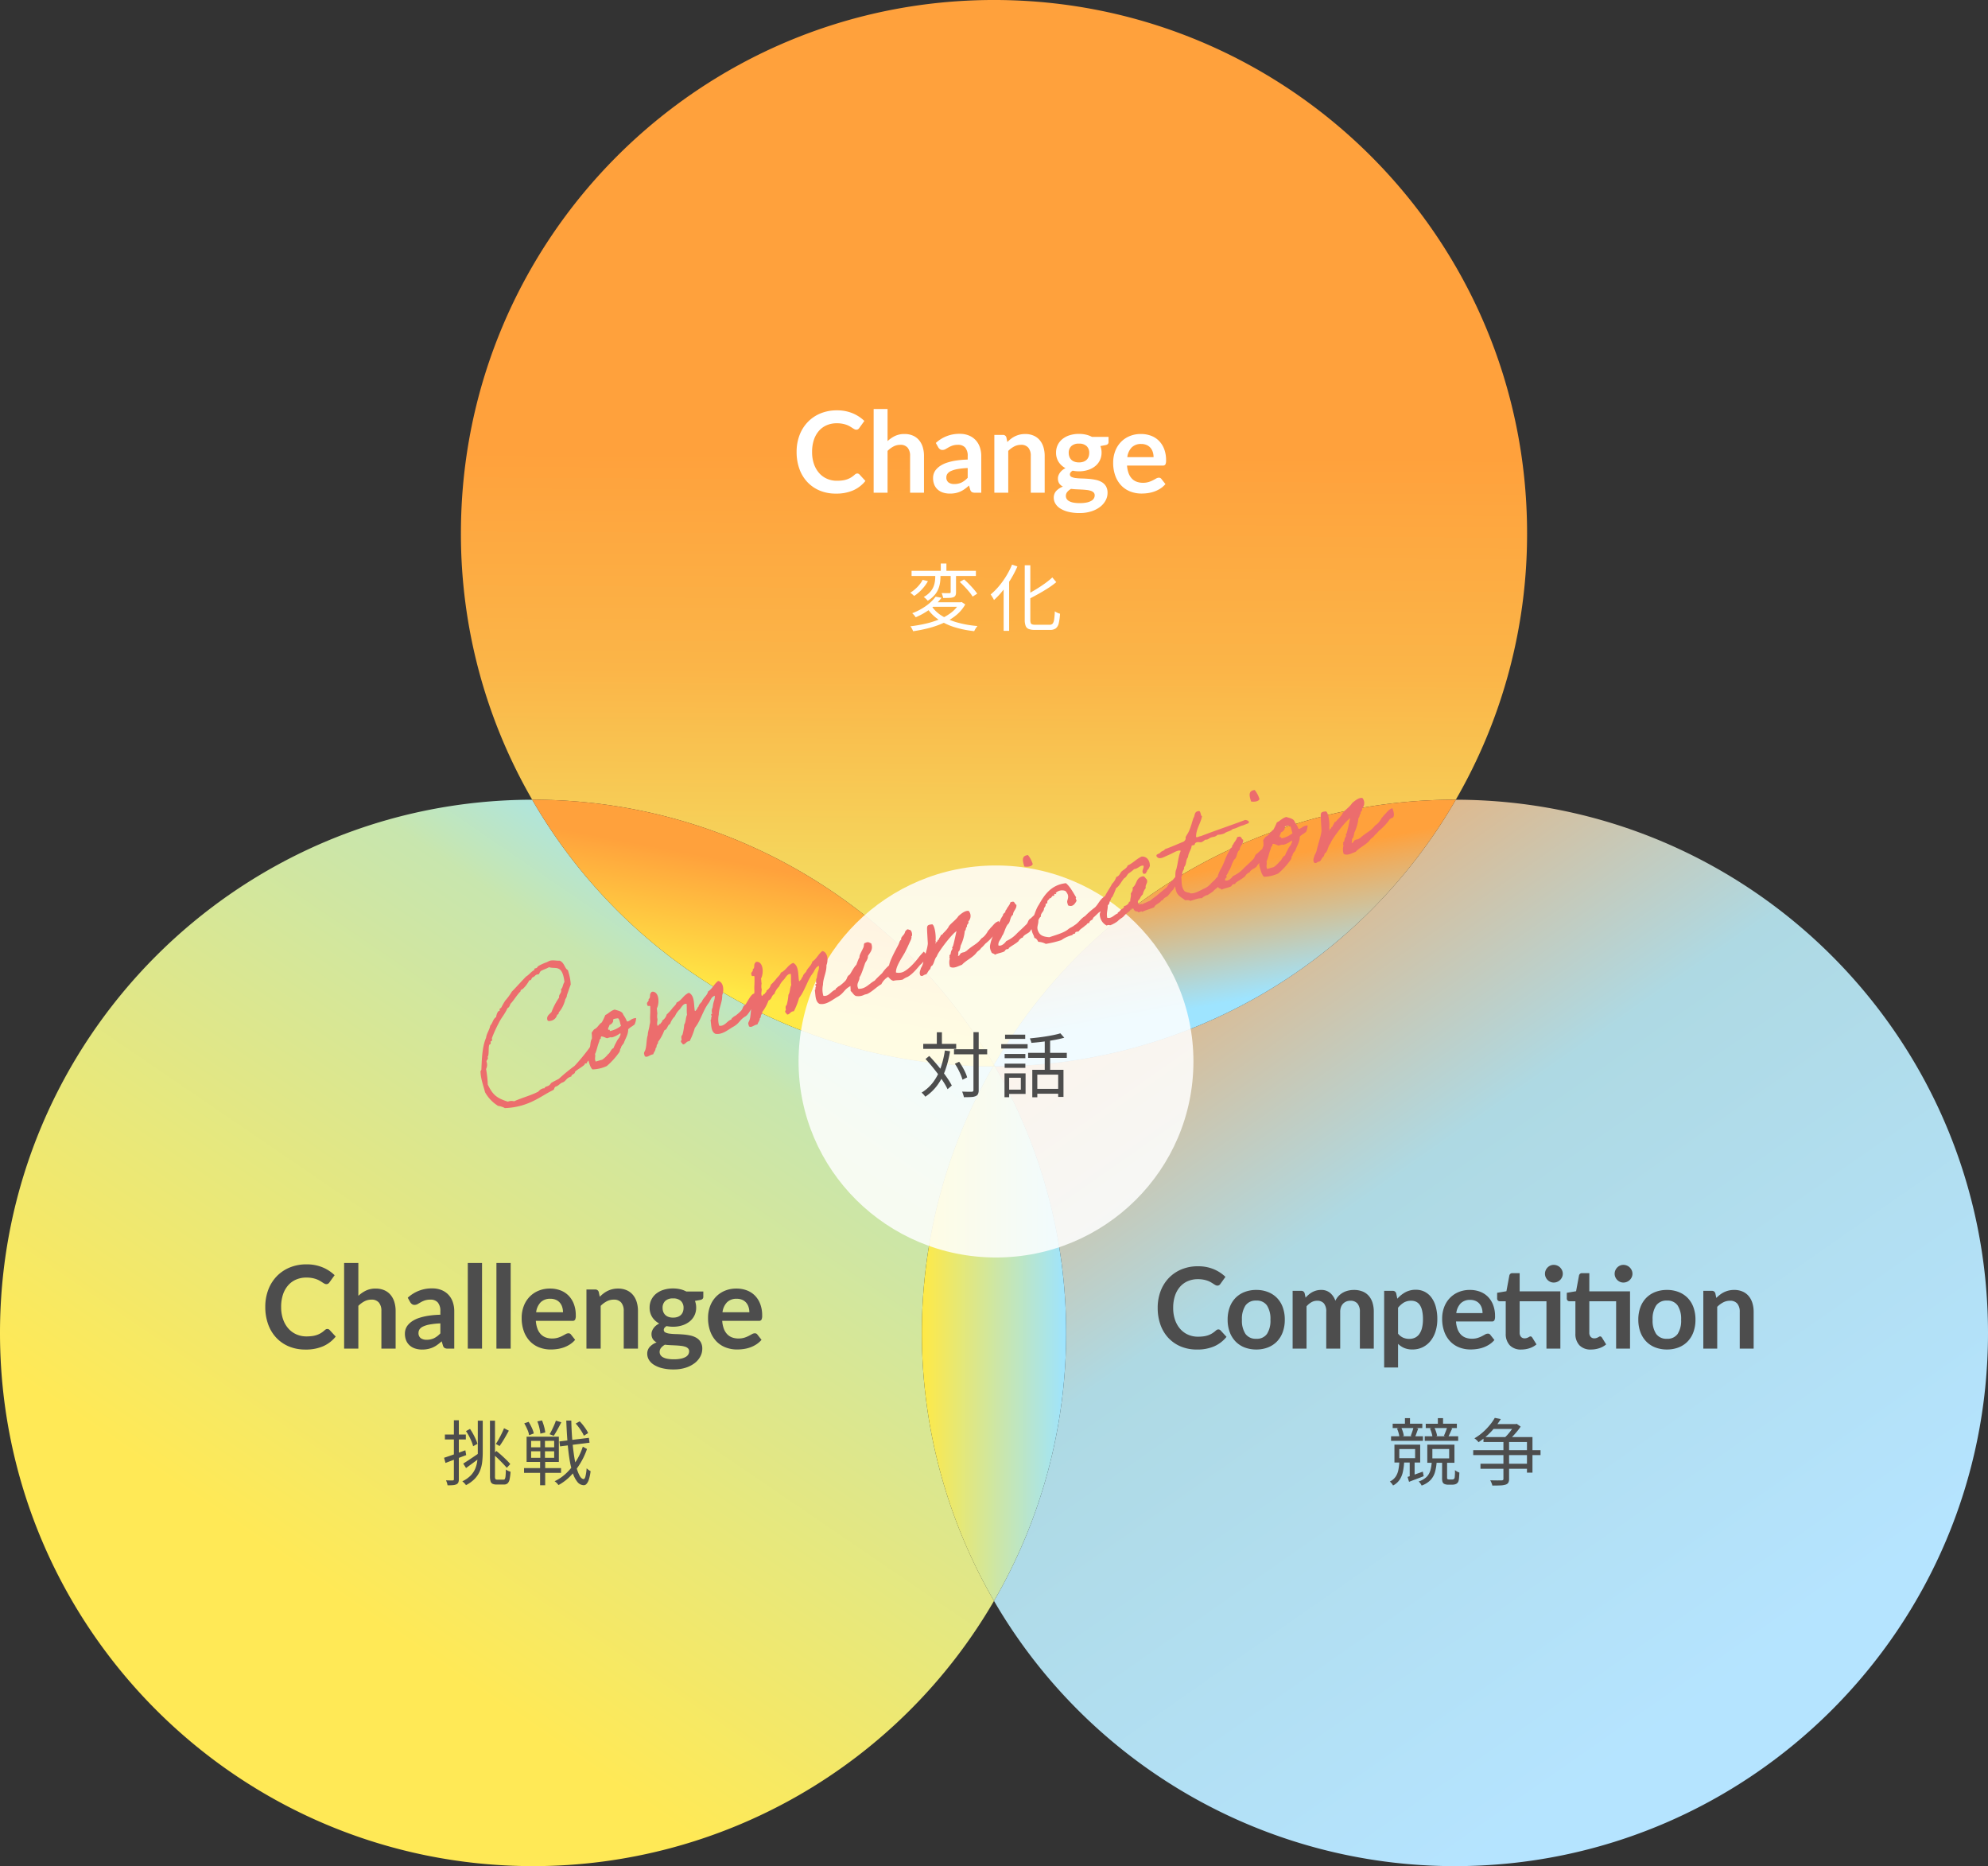
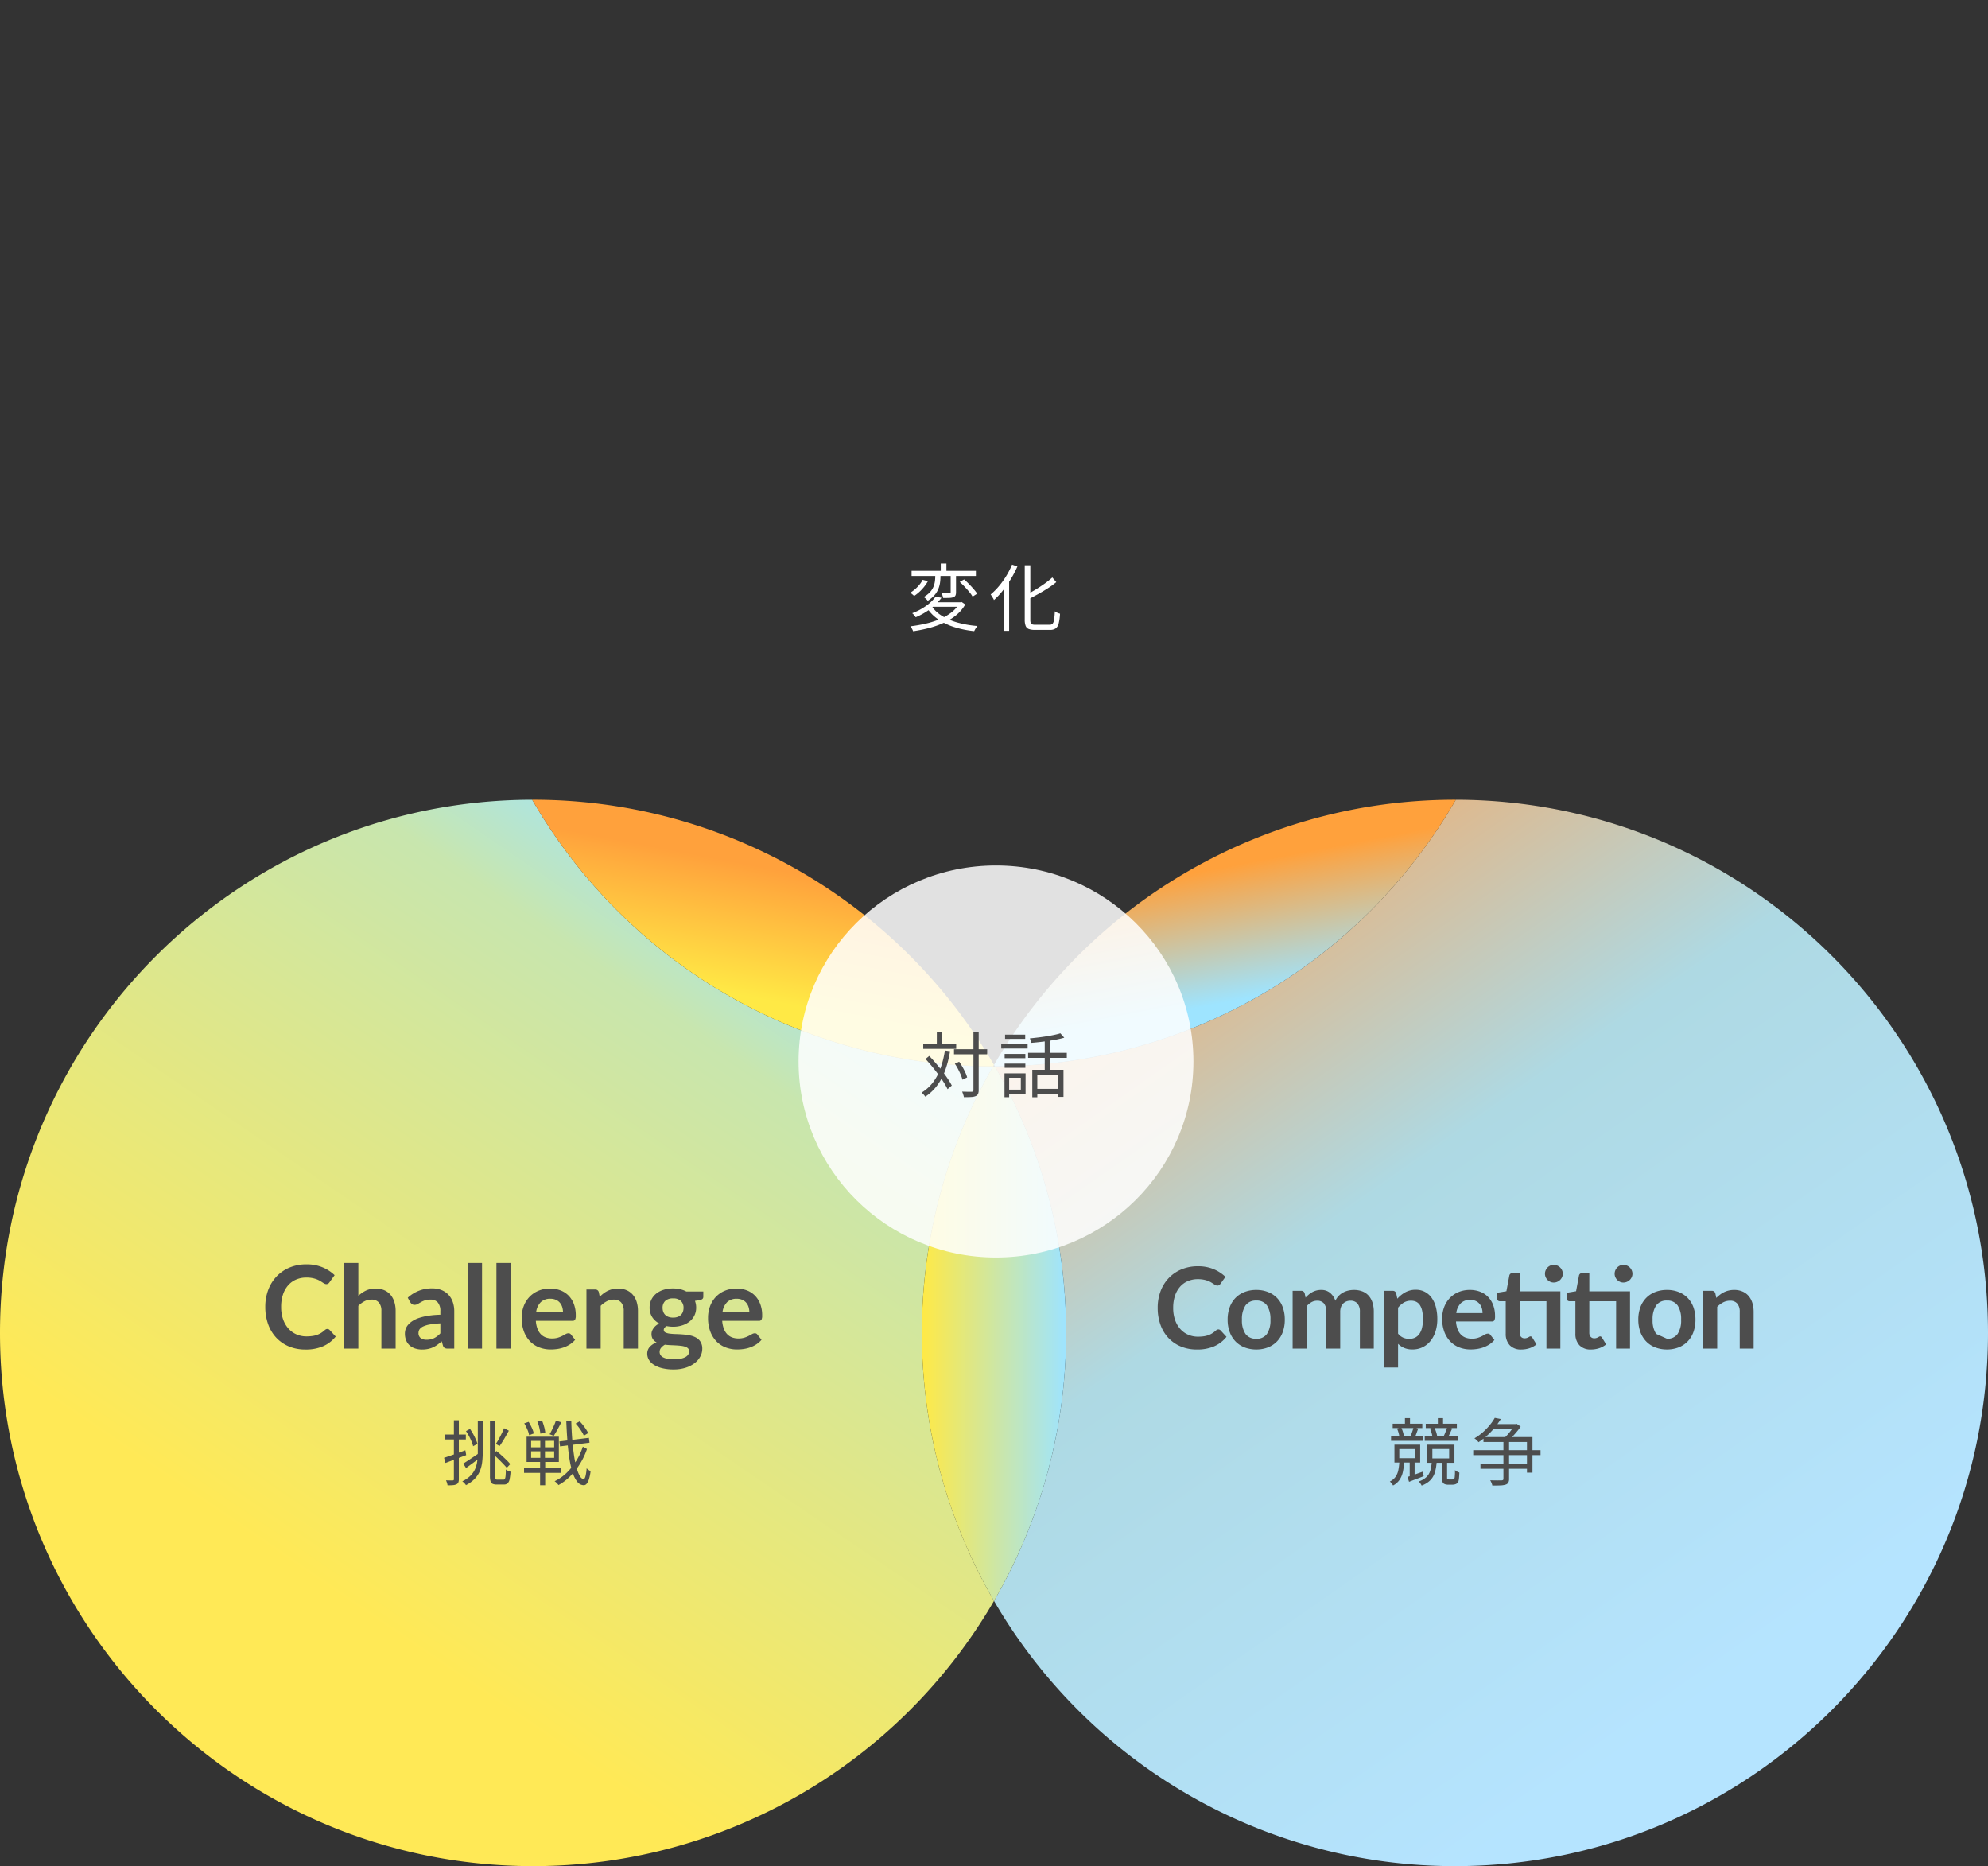
<svg xmlns="http://www.w3.org/2000/svg" width="758.936" height="712.235" viewBox="0 0 758.936 712.235">
  <rect x="0" y="0" width="758.936" height="712.235" fill="#333333" stroke="none" />
  <defs>
    <linearGradient id="a" x1="0.535" y1="0.426" x2="0.532" y2="0.937" gradientUnits="objectBoundingBox">
      <stop offset="0" stop-color="#ffa13c" />
      <stop offset="0.398" stop-color="#fbb548" />
      <stop offset="1" stop-color="#f1eb69" />
    </linearGradient>
    <linearGradient id="b" x1="0.201" y1="0.076" x2="0.71" y2="0.849" gradientUnits="objectBoundingBox">
      <stop offset="0" stop-color="#ecb076" />
      <stop offset="0.373" stop-color="#aed9e3" />
      <stop offset="1" stop-color="#b5e4ff" />
    </linearGradient>
    <linearGradient id="c" x1="0.427" y1="0.276" x2="0.578" y2="0.735" gradientUnits="objectBoundingBox">
      <stop offset="0.001" stop-color="#ffa13c" />
      <stop offset="1" stop-color="#9ee4ff" />
    </linearGradient>
    <linearGradient id="d" x1="0.794" y1="0.081" x2="0.358" y2="0.759" gradientUnits="objectBoundingBox">
      <stop offset="0" stop-color="#9ee4ff" />
      <stop offset="0.206" stop-color="#c8e6ae" />
      <stop offset="1" stop-color="#ffe956" />
    </linearGradient>
    <linearGradient id="e" x1="0.425" y1="0.725" x2="0.572" y2="0.277" gradientUnits="objectBoundingBox">
      <stop offset="0" stop-color="#ffe945" />
      <stop offset="1" stop-color="#ffa13c" />
    </linearGradient>
    <linearGradient id="f" y1="0.5" x2="1" y2="0.5" gradientUnits="objectBoundingBox">
      <stop offset="0" stop-color="#ffe945" />
      <stop offset="1" stop-color="#9ee4ff" />
    </linearGradient>
  </defs>
  <g transform="translate(9472.468 6115.724)">
-     <path d="M996.8,837.262A203.41,203.41,0,0,1,1172.759,736.04c.113,0,.225,0,.336,0a202.56,202.56,0,0,0,27.21-101.716c0-112.394-91.113-203.507-203.507-203.507S793.291,521.933,793.291,634.327A202.56,202.56,0,0,0,820.5,736.044c.112,0,.223,0,.336,0A203.411,203.411,0,0,1,996.8,837.262Z" transform="translate(-10089.798 -6546.544)" fill="url(#a)" style="mix-blend-mode:multiply;isolation:isolate" />
    <path d="M1126.349,665.933A203.421,203.421,0,0,1,950.387,767.72a203.692,203.692,0,0,1-.335,204,203.412,203.412,0,0,0,175.961,101.224c112.395,0,203.507-91.115,203.507-203.508C1329.52,757.154,1238.589,666.115,1126.349,665.933Z" transform="translate(-10043.052 -6476.433)" fill="url(#b)" />
    <path d="M950.052,767.152c.11.191.226.378.335.569a203.421,203.421,0,0,0,175.962-101.787c-.112,0-.223,0-.336,0A203.41,203.41,0,0,0,950.052,767.152Z" transform="translate(-10043.052 -6476.434)" fill="url(#c)" />
    <path d="M1036.882,767.72A203.421,203.421,0,0,1,860.92,665.933c-112.24.182-203.171,91.221-203.171,203.5,0,112.393,91.113,203.508,203.507,203.508A203.412,203.412,0,0,0,1037.217,971.72a203.692,203.692,0,0,1-.335-204Z" transform="translate(-10130.217 -6476.433)" fill="url(#d)" style="mix-blend-mode:multiply;isolation:isolate" />
    <path d="M990.213,767.721c.109-.191.225-.378.335-.569A203.411,203.411,0,0,0,814.587,665.93c-.113,0-.225,0-.336,0A203.421,203.421,0,0,0,990.213,767.721Z" transform="translate(-10083.547 -6476.434)" fill="url(#e)" />
    <path d="M956.714,744.339c-.112,0-.223,0-.335,0s-.223,0-.335,0a203.691,203.691,0,0,0,.335,204,203.692,203.692,0,0,0,.335-204Z" transform="translate(-10049.379 -6453.052)" fill="url(#f)" />
-     <path d="M949.794,744.47c.112,0,.223,0,.335,0s.223,0,.335,0c-.109-.191-.225-.378-.335-.569C950.018,744.092,949.9,744.279,949.794,744.47Z" transform="translate(-10043.128 -6453.183)" fill="#ffe945" />
-     <path d="M-47.214-7.331a1.153,1.153,0,0,1,.838.365L-44.1-4.494A12.517,12.517,0,0,1-48.751-.9,16.041,16.041,0,0,1-55.384.344,15.673,15.673,0,0,1-61.608-.839a13.719,13.719,0,0,1-4.719-3.29,14.4,14.4,0,0,1-3-5.031,18.885,18.885,0,0,1-1.043-6.385,17.775,17.775,0,0,1,1.118-6.418,14.751,14.751,0,0,1,3.15-5.02,14.255,14.255,0,0,1,4.848-3.279,16.081,16.081,0,0,1,6.235-1.172,15.314,15.314,0,0,1,6.031,1.118,14.367,14.367,0,0,1,4.483,2.924L-46.44-24.7a1.755,1.755,0,0,1-.441.451,1.249,1.249,0,0,1-.742.194,1.418,1.418,0,0,1-.667-.183q-.344-.183-.753-.451t-.946-.591a7.787,7.787,0,0,0-1.247-.591,10.178,10.178,0,0,0-1.645-.451,11.363,11.363,0,0,0-2.161-.183,9.589,9.589,0,0,0-3.816.742,8.293,8.293,0,0,0-2.978,2.15,9.911,9.911,0,0,0-1.935,3.44,14.416,14.416,0,0,0-.688,4.633,13.619,13.619,0,0,0,.742,4.665,10.257,10.257,0,0,0,2.01,3.44A8.584,8.584,0,0,0-58.716-5.3a9.238,9.238,0,0,0,3.7.742,16.109,16.109,0,0,0,2.139-.129A9.082,9.082,0,0,0-51.116-5.1a7.827,7.827,0,0,0,1.526-.72A9.538,9.538,0,0,0-48.16-6.9a2.039,2.039,0,0,1,.452-.312A1.092,1.092,0,0,1-47.214-7.331Zm11.567-12.363a11.53,11.53,0,0,1,2.838-1.956,8.224,8.224,0,0,1,3.634-.753,7.908,7.908,0,0,1,3.2.613,6.33,6.33,0,0,1,2.333,1.72,7.561,7.561,0,0,1,1.419,2.644,11.238,11.238,0,0,1,.484,3.386V0h-5.31V-14.04a4.749,4.749,0,0,0-.924-3.128,3.461,3.461,0,0,0-2.817-1.107,5.53,5.53,0,0,0-2.58.624,9.246,9.246,0,0,0-2.279,1.7V0h-5.31V-31.949h5.31ZM-5.053-9.417a29.288,29.288,0,0,0-3.87.4,10.316,10.316,0,0,0-2.516.742,3.307,3.307,0,0,0-1.355,1.054A2.288,2.288,0,0,0-13.2-5.912a2.306,2.306,0,0,0,.828,2,3.588,3.588,0,0,0,2.161.6A6.3,6.3,0,0,0-7.385-3.9,8.4,8.4,0,0,0-5.053-5.7Zm-12.169-9.568a13.089,13.089,0,0,1,9.159-3.483,8.95,8.95,0,0,1,3.462.634,7.314,7.314,0,0,1,2.58,1.763,7.545,7.545,0,0,1,1.6,2.7,10.369,10.369,0,0,1,.548,3.44V0H-2.279A2.434,2.434,0,0,1-3.44-.226a1.565,1.565,0,0,1-.645-.914L-4.558-2.73A19.2,19.2,0,0,1-6.192-1.408a9.619,9.619,0,0,1-1.656.957A8.9,8.9,0,0,1-9.686.14a10.591,10.591,0,0,1-2.161.2,8.47,8.47,0,0,1-2.58-.376,5.669,5.669,0,0,1-2.042-1.129A5.067,5.067,0,0,1-17.8-3.032a6.635,6.635,0,0,1-.473-2.6A5.179,5.179,0,0,1-18-7.3a4.871,4.871,0,0,1,.914-1.58A7.607,7.607,0,0,1-15.437-10.3a10.688,10.688,0,0,1,2.483-1.161,21.455,21.455,0,0,1,3.429-.806,34.255,34.255,0,0,1,4.472-.376v-1.29A4.828,4.828,0,0,0-6-17.211a3.462,3.462,0,0,0-2.731-1.064,6.483,6.483,0,0,0-2.139.3,8.8,8.8,0,0,0-1.494.677q-.645.376-1.172.677a2.32,2.32,0,0,1-1.172.3,1.532,1.532,0,0,1-.946-.29,2.425,2.425,0,0,1-.624-.677Zm27.3-.365a14.365,14.365,0,0,1,1.408-1.236,8.9,8.9,0,0,1,1.569-.968,8.8,8.8,0,0,1,1.774-.623A8.886,8.886,0,0,1,16.9-22.4a7.908,7.908,0,0,1,3.2.613,6.33,6.33,0,0,1,2.333,1.72,7.561,7.561,0,0,1,1.419,2.644,11.238,11.238,0,0,1,.484,3.386V0h-5.31V-14.04a4.749,4.749,0,0,0-.924-3.128,3.461,3.461,0,0,0-2.817-1.107,5.53,5.53,0,0,0-2.58.624,9.246,9.246,0,0,0-2.279,1.7V0H5.117V-22.059H8.363a1.3,1.3,0,0,1,1.354.968Zm27.348,7.783a4.982,4.982,0,0,0,1.72-.269,3.375,3.375,0,0,0,1.215-.742,3.057,3.057,0,0,0,.731-1.14,4.173,4.173,0,0,0,.247-1.462,3.458,3.458,0,0,0-.978-2.591,4.041,4.041,0,0,0-2.935-.957,4.041,4.041,0,0,0-2.935.957,3.458,3.458,0,0,0-.978,2.591,4.109,4.109,0,0,0,.247,1.44,3.157,3.157,0,0,0,.731,1.15,3.285,3.285,0,0,0,1.225.753A5,5,0,0,0,37.432-11.567Zm6,12.556a1.469,1.469,0,0,0-.387-1.054A2.543,2.543,0,0,0,41.99-.7a7.793,7.793,0,0,0-1.559-.333q-.892-.107-1.892-.161t-2.064-.1q-1.064-.043-2.075-.172A4.971,4.971,0,0,0,32.97-.3a2.365,2.365,0,0,0-.548,1.548,2.144,2.144,0,0,0,.29,1.086,2.423,2.423,0,0,0,.924.871,5.492,5.492,0,0,0,1.645.57,12.717,12.717,0,0,0,2.472.2,12.609,12.609,0,0,0,2.558-.226,6.155,6.155,0,0,0,1.774-.623,2.682,2.682,0,0,0,1.021-.946A2.312,2.312,0,0,0,43.43.989Zm5.289-22.3v1.978q0,.946-1.139,1.161L45.6-17.8a6.712,6.712,0,0,1,.451,2.494,6.562,6.562,0,0,1-.656,2.956A6.573,6.573,0,0,1,43.581-10.1a8.514,8.514,0,0,1-2.741,1.43,11.13,11.13,0,0,1-3.408.505,11.7,11.7,0,0,1-1.247-.064Q35.583-8.3,35-8.406q-1.032.623-1.032,1.4a1.03,1.03,0,0,0,.613.978,5.027,5.027,0,0,0,1.623.441,22.848,22.848,0,0,0,2.3.161q1.29.032,2.645.14a21.163,21.163,0,0,1,2.645.376,7.765,7.765,0,0,1,2.3.849,4.513,4.513,0,0,1,1.623,1.58A4.853,4.853,0,0,1,48.332.086a6.048,6.048,0,0,1-.72,2.838,7.625,7.625,0,0,1-2.085,2.451,10.874,10.874,0,0,1-3.354,1.731,14.428,14.428,0,0,1-4.526.656A17.283,17.283,0,0,1,33.3,7.278a10.34,10.34,0,0,1-3.074-1.29A5.564,5.564,0,0,1,28.4,4.128a4.36,4.36,0,0,1-.6-2.193,3.737,3.737,0,0,1,.935-2.591A6.476,6.476,0,0,1,31.3-2.322a3.7,3.7,0,0,1-1.4-1.2A3.434,3.434,0,0,1,29.391-5.5a3.108,3.108,0,0,1,.183-1.021,4.376,4.376,0,0,1,.538-1.043A5.135,5.135,0,0,1,31-8.546a6.157,6.157,0,0,1,1.269-.828,6.959,6.959,0,0,1-2.634-2.408,6.431,6.431,0,0,1-.957-3.526,6.562,6.562,0,0,1,.656-2.956,6.624,6.624,0,0,1,1.828-2.257,8.335,8.335,0,0,1,2.773-1.43,11.8,11.8,0,0,1,3.494-.495,11.737,11.737,0,0,1,2.666.29,9.083,9.083,0,0,1,2.279.849ZM65.9-13.566a6.391,6.391,0,0,0-.29-1.946,4.625,4.625,0,0,0-.871-1.6A4.049,4.049,0,0,0,63.264-18.2a5.055,5.055,0,0,0-2.075-.4,4.918,4.918,0,0,0-3.623,1.311,6.432,6.432,0,0,0-1.688,3.72Zm-10.126,3.2a10.451,10.451,0,0,0,.6,2.935A6,6,0,0,0,57.62-5.386a4.884,4.884,0,0,0,1.838,1.2,6.679,6.679,0,0,0,2.354.4,7.3,7.3,0,0,0,2.225-.3,10.434,10.434,0,0,0,1.634-.667q.7-.365,1.226-.667a2.056,2.056,0,0,1,1.021-.3,1.1,1.1,0,0,1,.989.494l1.527,1.935a8.851,8.851,0,0,1-1.978,1.731,11.093,11.093,0,0,1-2.29,1.118A12.515,12.515,0,0,1,63.737.15a17.4,17.4,0,0,1-2.4.172,11.784,11.784,0,0,1-4.278-.763A9.578,9.578,0,0,1,53.621-2.7a10.592,10.592,0,0,1-2.3-3.7,14.311,14.311,0,0,1-.839-5.106,12.211,12.211,0,0,1,.731-4.246,10.21,10.21,0,0,1,2.1-3.461,9.869,9.869,0,0,1,3.333-2.333,10.977,10.977,0,0,1,4.44-.86,10.8,10.8,0,0,1,3.848.667,8.385,8.385,0,0,1,3.032,1.946,9.013,9.013,0,0,1,1.989,3.139,11.7,11.7,0,0,1,.72,4.246,3.447,3.447,0,0,1-.258,1.623,1.068,1.068,0,0,1-.989.419Z" transform="translate(-9097.987 -5927.676)" fill="#fff" />
    <path d="M-27.916-20.72H-3.36v1.96H-27.916Zm11.144-2.8h2.156v3.584h-2.156Zm3.78,3.584h2.044v7.364a3.037,3.037,0,0,1-.2,1.218,1.414,1.414,0,0,1-.784.686,4.828,4.828,0,0,1-1.54.266q-.98.042-2.38.042A8.445,8.445,0,0,0-16.1-11.3q-.168-.518-.336-.938,1.036.028,1.876.028h1.092a.722.722,0,0,0,.378-.112.392.392,0,0,0,.1-.308Zm-5.88-.224h1.988v1.568a17.921,17.921,0,0,1-.154,2.268,10.421,10.421,0,0,1-.63,2.436,8.454,8.454,0,0,1-1.456,2.394,11.168,11.168,0,0,1-2.632,2.2,3.451,3.451,0,0,0-.434-.518q-.266-.266-.56-.518t-.518-.42a9.548,9.548,0,0,0,2.408-1.876A7.018,7.018,0,0,0-19.544-14.7,8.528,8.528,0,0,0-19-16.772a15.185,15.185,0,0,0,.126-1.876Zm9.352,3.668,1.652-.952q.924.784,1.876,1.764T-4.2-13.734a17.475,17.475,0,0,1,1.344,1.722l-1.764,1.12a12.819,12.819,0,0,0-1.26-1.764q-.812-.98-1.764-1.988T-9.52-16.492ZM-23.688-17.3l2.016.532a16.5,16.5,0,0,1-2.31,3.122,15.116,15.116,0,0,1-2.954,2.506q-.28-.28-.714-.644a9,9,0,0,0-.77-.588,13.094,13.094,0,0,0,1.9-1.4,13.884,13.884,0,0,0,1.666-1.736A9.519,9.519,0,0,0-23.688-17.3Zm3.332,9.912A12.863,12.863,0,0,0-16.31-3.528,23.106,23.106,0,0,0-10.3-.966,40.035,40.035,0,0,0-2.772.336q-.2.252-.448.6a7.325,7.325,0,0,0-.448.7q-.2.35-.336.658A38.453,38.453,0,0,1-11.69.728,22.827,22.827,0,0,1-17.822-2.24a16.008,16.008,0,0,1-4.354-4.508Zm1.624-3.472,2.24.42a21.248,21.248,0,0,1-4,4.046A26.454,26.454,0,0,1-26.348-3a3.88,3.88,0,0,0-.378-.546q-.238-.294-.49-.574a2.323,2.323,0,0,0-.476-.42A22.887,22.887,0,0,0-22.176-7.5,16,16,0,0,0-18.732-10.864Zm-.812,2.128H-9.1V-7H-21.084Zm9.884,0h.476l.392-.084L-7.42-7.9a14.691,14.691,0,0,1-3.43,4.074A21.139,21.139,0,0,1-15.582-.9,35.126,35.126,0,0,1-21.21,1.092a54.168,54.168,0,0,1-6.118,1.232,4.891,4.891,0,0,0-.266-.616q-.182-.364-.378-.7a2.738,2.738,0,0,0-.42-.56,53.76,53.76,0,0,0,5.95-1.036A33.4,33.4,0,0,0-17.08-2.31a18.982,18.982,0,0,0,4.41-2.562,11.489,11.489,0,0,0,3.01-3.5ZM15.288-22.848h2.128v20.8a3.854,3.854,0,0,0,.14,1.19.881.881,0,0,0,.546.56,3.525,3.525,0,0,0,1.19.154H24.78a1.46,1.46,0,0,0,1.162-.434,3.227,3.227,0,0,0,.56-1.554,28.025,28.025,0,0,0,.266-3.136,6.036,6.036,0,0,0,.966.546,4.428,4.428,0,0,0,1.022.35,20.157,20.157,0,0,1-.49,3.654,3.43,3.43,0,0,1-1.12,1.946,3.668,3.668,0,0,1-2.254.588H19.124a6.346,6.346,0,0,1-2.3-.336,2.076,2.076,0,0,1-1.19-1.19,6.516,6.516,0,0,1-.35-2.394ZM25.816-18.2l1.512,1.792a30.867,30.867,0,0,1-3.164,2.31q-1.764,1.134-3.682,2.2T16.716-9.884a4.14,4.14,0,0,0-.378-.826q-.266-.462-.49-.826,1.792-.952,3.64-2.072t3.5-2.31A29.578,29.578,0,0,0,25.816-18.2ZM10.444-23.1l2.044.7A40.321,40.321,0,0,1,10-17.612,42.43,42.43,0,0,1,6.93-13.2a28.969,28.969,0,0,1-3.4,3.626,3.041,3.041,0,0,0-.322-.672q-.238-.392-.49-.8a7.773,7.773,0,0,0-.448-.658,25.087,25.087,0,0,0,3.15-3.15,31.259,31.259,0,0,0,2.814-3.92A32.058,32.058,0,0,0,10.444-23.1Zm-3.22,7.336L9.3-17.836l.028.056V2.184h-2.1Z" transform="translate(-9096.55 -5877.132)" fill="#fff" />
    <path d="M6.5-23.464H8.428v3.108H6.5ZM1.82-21.336H13.132v1.652H1.82ZM1.2-16.548h12.18v1.736H1.2Zm12.852,0H26.824v1.736H14.056Zm5.012-6.916h1.988v3.108H19.068Zm-4.62,2.128H26.32v1.652H14.448ZM4.34-11.676V-8.2h6.048v-3.472Zm-1.848-1.68H12.32v6.832H2.492ZM16.968-11.7V-8.12H23.38V-11.7Zm-1.932-1.652H25.4V-6.44H15.036ZM8.316-7h1.876v5.936L8.316-.336ZM7.5-1.036q1.12-.336,2.646-.882l3.178-1.134.336,1.736Q12.208-.728,10.78-.2T8.064.84ZM3.472-19.516,5.1-19.852a11.276,11.276,0,0,1,.63,1.638,9.81,9.81,0,0,1,.35,1.526l-1.708.364a8.585,8.585,0,0,0-.308-1.54A12.2,12.2,0,0,0,3.472-19.516Zm6.3-.42,1.792.448q-.336.9-.63,1.736a14.765,14.765,0,0,1-.6,1.484l-1.624-.42q.252-.672.574-1.6A16.092,16.092,0,0,0,9.772-19.936Zm6.272.42,1.652-.392a9.819,9.819,0,0,1,.686,1.638,11.321,11.321,0,0,1,.406,1.582l-1.764.42a10.975,10.975,0,0,0-.35-1.568A10.684,10.684,0,0,0,16.044-19.516Zm6.608-.5,1.9.476q-.42.868-.812,1.75t-.756,1.526l-1.624-.448q.336-.7.7-1.652T22.652-20.02Zm-5.908,13.1H18.62a18.457,18.457,0,0,1-.658,4.06A7.343,7.343,0,0,1,16.254.168a9.012,9.012,0,0,1-3.374,2.1,5.514,5.514,0,0,0-.5-.84A3.689,3.689,0,0,0,11.732.7a7.72,7.72,0,0,0,3-1.708A5.8,5.8,0,0,0,16.2-3.514,15.172,15.172,0,0,0,16.744-6.916ZM4.368-7H6.216a24.818,24.818,0,0,1-.49,3.962A8.939,8.939,0,0,1,4.48.028,6.84,6.84,0,0,1,1.96,2.24a3.992,3.992,0,0,0-.322-.518,6.539,6.539,0,0,0-.448-.56A3.244,3.244,0,0,0,.728.728a5.61,5.61,0,0,0,2.2-1.82,7.1,7.1,0,0,0,1.05-2.562A21.007,21.007,0,0,0,4.368-7Zm16.324.028h1.9V-.644a.8.8,0,0,0,.042.28.3.3,0,0,0,.154.168,1.252,1.252,0,0,0,.616.14h.952a1.678,1.678,0,0,0,.784-.14,2.776,2.776,0,0,0,.2-.224.712.712,0,0,0,.14-.364q.056-.364.1-1.134t.014-1.722a4.512,4.512,0,0,0,.77.532,3.876,3.876,0,0,0,.91.392Q27.244-1.708,27.16-.77a7.327,7.327,0,0,1-.2,1.3,1.822,1.822,0,0,1-.9,1.092,2.351,2.351,0,0,1-.672.224,4.274,4.274,0,0,1-.84.084h-1.6a3.853,3.853,0,0,1-.91-.112,2.161,2.161,0,0,1-.8-.364,1.708,1.708,0,0,1-.434-.728,5.281,5.281,0,0,1-.126-1.372Zm23.408-8.2h2.156V-.336a2.986,2.986,0,0,1-.294,1.5A1.826,1.826,0,0,1,44.94,1.9a7.432,7.432,0,0,1-1.96.308q-1.2.056-3.108.056A5.814,5.814,0,0,0,39.55,1.26,7.28,7.28,0,0,0,39.06.252q1.008.028,1.9.042t1.54,0q.644-.014.9-.014a.978.978,0,0,0,.56-.154.653.653,0,0,0,.14-.49ZM36.484-16.24h18.7V-2.66h-2.1v-11.7h-16.6Zm-3.92,4.984h25.7v1.9h-25.7Zm2.772,5.18H54.1v1.932H35.336Zm5.46-17.5,2.3.448a30.511,30.511,0,0,1-3.5,4.606A26.592,26.592,0,0,1,34.58-14.28a4.039,4.039,0,0,0-.434-.532q-.266-.28-.574-.546a3.443,3.443,0,0,0-.56-.406,19.884,19.884,0,0,0,3.36-2.436,24.357,24.357,0,0,0,2.6-2.73A18.758,18.758,0,0,0,40.8-23.576Zm-.14,2.38H48.72v1.848H39.256Zm7.644,0h.5l.364-.112,1.512,1.064a21.1,21.1,0,0,1-1.414,1.89q-.826.994-1.694,1.9t-1.68,1.61a4.89,4.89,0,0,0-.714-.574,6.956,6.956,0,0,0-.77-.462,16.059,16.059,0,0,0,1.47-1.5q.742-.854,1.386-1.764A16.159,16.159,0,0,0,48.3-20.776Z" transform="translate(-8942.62 -5551)" fill="#4d4d4d" />
-     <path d="M-90.977-7.331a1.153,1.153,0,0,1,.839.365l2.279,2.472A12.517,12.517,0,0,1-92.514-.9,16.041,16.041,0,0,1-99.147.344a15.673,15.673,0,0,1-6.224-1.183,13.719,13.719,0,0,1-4.719-3.29,14.4,14.4,0,0,1-3-5.031,18.885,18.885,0,0,1-1.043-6.385,17.775,17.775,0,0,1,1.118-6.418,14.751,14.751,0,0,1,3.15-5.02,14.255,14.255,0,0,1,4.848-3.279,16.081,16.081,0,0,1,6.235-1.172,15.314,15.314,0,0,1,6.031,1.118,14.367,14.367,0,0,1,4.483,2.924L-90.2-24.7a1.755,1.755,0,0,1-.441.451,1.249,1.249,0,0,1-.742.194,1.418,1.418,0,0,1-.667-.183q-.344-.183-.753-.451t-.946-.591A7.787,7.787,0,0,0-95-25.875a10.178,10.178,0,0,0-1.645-.451A11.363,11.363,0,0,0-98.8-26.51a9.589,9.589,0,0,0-3.816.742,8.293,8.293,0,0,0-2.978,2.15,9.911,9.911,0,0,0-1.935,3.44,14.416,14.416,0,0,0-.688,4.633,13.619,13.619,0,0,0,.742,4.665,10.257,10.257,0,0,0,2.01,3.44A8.584,8.584,0,0,0-102.48-5.3a9.238,9.238,0,0,0,3.7.742,16.109,16.109,0,0,0,2.139-.129A9.082,9.082,0,0,0-94.879-5.1a7.827,7.827,0,0,0,1.526-.72A9.538,9.538,0,0,0-91.923-6.9a2.038,2.038,0,0,1,.452-.312A1.092,1.092,0,0,1-90.977-7.331ZM-76.486-22.4a12.027,12.027,0,0,1,4.461.8,9.774,9.774,0,0,1,3.44,2.257,9.916,9.916,0,0,1,2.2,3.569,13.576,13.576,0,0,1,.774,4.709,13.643,13.643,0,0,1-.774,4.73,10.133,10.133,0,0,1-2.2,3.59,9.632,9.632,0,0,1-3.44,2.279,12.027,12.027,0,0,1-4.461.8,12.173,12.173,0,0,1-4.493-.8A9.612,9.612,0,0,1-84.43-2.752a10.259,10.259,0,0,1-2.215-3.59,13.473,13.473,0,0,1-.785-4.73,13.408,13.408,0,0,1,.785-4.709A10.037,10.037,0,0,1-84.43-19.35a9.753,9.753,0,0,1,3.451-2.257A12.173,12.173,0,0,1-76.486-22.4Zm0,18.641a4.671,4.671,0,0,0,4.074-1.849A9.271,9.271,0,0,0-71.09-11.03a9.377,9.377,0,0,0-1.322-5.439,4.65,4.65,0,0,0-4.074-1.871,4.743,4.743,0,0,0-4.139,1.881,9.269,9.269,0,0,0-1.344,5.429,9.165,9.165,0,0,0,1.344,5.407A4.764,4.764,0,0,0-76.486-3.763ZM-62.619,0V-22.059h3.246a1.3,1.3,0,0,1,1.354.968l.344,1.634a12.56,12.56,0,0,1,1.215-1.183,7.8,7.8,0,0,1,1.354-.925,7.336,7.336,0,0,1,1.548-.613A6.892,6.892,0,0,1-51.74-22.4a5.149,5.149,0,0,1,3.429,1.129,6.8,6.8,0,0,1,2.01,3,6.731,6.731,0,0,1,1.29-1.881,7.051,7.051,0,0,1,1.7-1.279,7.816,7.816,0,0,1,1.967-.731,9.449,9.449,0,0,1,2.1-.237A8.808,8.808,0,0,1-36-21.844a6.227,6.227,0,0,1,2.387,1.634,7.2,7.2,0,0,1,1.473,2.623,11.425,11.425,0,0,1,.505,3.547V0h-5.311V-14.04a4.719,4.719,0,0,0-.924-3.171,3.394,3.394,0,0,0-2.709-1.064A4.044,4.044,0,0,0-42.1-18a3.611,3.611,0,0,0-1.226.806,3.681,3.681,0,0,0-.828,1.322,5.143,5.143,0,0,0-.3,1.827V0h-5.332V-14.04a4.8,4.8,0,0,0-.892-3.225,3.3,3.3,0,0,0-2.612-1.01,4.291,4.291,0,0,0-2.161.57,7.205,7.205,0,0,0-1.86,1.559V0Zm40.248-5.719A5.226,5.226,0,0,0-20.4-4.171a5.857,5.857,0,0,0,2.311.452,5.074,5.074,0,0,0,2.171-.452,4.255,4.255,0,0,0,1.645-1.376A6.808,6.808,0,0,0-13.233-7.88a13.329,13.329,0,0,0,.365-3.322,14.746,14.746,0,0,0-.312-3.279,6.334,6.334,0,0,0-.892-2.182,3.525,3.525,0,0,0-1.408-1.226,4.392,4.392,0,0,0-1.881-.387,5.366,5.366,0,0,0-2.817.7,8.549,8.549,0,0,0-2.193,1.967Zm-.28-13.33a11.506,11.506,0,0,1,3.075-2.473,8.258,8.258,0,0,1,4.042-.946,7.232,7.232,0,0,1,3.3.752,7.406,7.406,0,0,1,2.58,2.182,10.468,10.468,0,0,1,1.677,3.526A17.742,17.742,0,0,1-7.385-11.2a15.112,15.112,0,0,1-.667,4.58,11.206,11.206,0,0,1-1.9,3.655A8.79,8.79,0,0,1-12.943-.548a8.7,8.7,0,0,1-3.924.871,7.908,7.908,0,0,1-3.16-.57,7.722,7.722,0,0,1-2.344-1.58V7.2h-5.31V-22.059h3.246a1.3,1.3,0,0,1,1.354.968ZM9.879-13.566a6.39,6.39,0,0,0-.29-1.946,4.625,4.625,0,0,0-.871-1.6A4.049,4.049,0,0,0,7.246-18.2a5.055,5.055,0,0,0-2.075-.4,4.918,4.918,0,0,0-3.623,1.311A6.432,6.432,0,0,0-.14-13.566Zm-10.126,3.2a10.451,10.451,0,0,0,.6,2.935A6,6,0,0,0,1.6-5.386a4.884,4.884,0,0,0,1.838,1.2,6.679,6.679,0,0,0,2.354.4,7.3,7.3,0,0,0,2.225-.3,10.434,10.434,0,0,0,1.634-.667q.7-.365,1.226-.667a2.056,2.056,0,0,1,1.021-.3,1.1,1.1,0,0,1,.989.494l1.527,1.935a8.851,8.851,0,0,1-1.978,1.731,11.093,11.093,0,0,1-2.29,1.118A12.515,12.515,0,0,1,7.719.15a17.4,17.4,0,0,1-2.4.172A11.784,11.784,0,0,1,1.043-.441,9.578,9.578,0,0,1-2.4-2.7,10.592,10.592,0,0,1-4.7-6.4,14.311,14.311,0,0,1-5.536-11.5a12.211,12.211,0,0,1,.731-4.246,10.21,10.21,0,0,1,2.1-3.461A9.869,9.869,0,0,1,.624-21.543a10.977,10.977,0,0,1,4.44-.86,10.8,10.8,0,0,1,3.848.667,8.385,8.385,0,0,1,3.032,1.946,9.013,9.013,0,0,1,1.989,3.139,11.7,11.7,0,0,1,.72,4.246,3.447,3.447,0,0,1-.258,1.623,1.068,1.068,0,0,1-.989.419ZM39.592,0h-5.31V-18.082H24.048V-6.128a2.376,2.376,0,0,0,.505,1.613,1.743,1.743,0,0,0,1.387.58,2.5,2.5,0,0,0,.828-.118,4.556,4.556,0,0,0,.58-.247q.247-.129.441-.247a.737.737,0,0,1,.387-.118.608.608,0,0,1,.387.118,1.794,1.794,0,0,1,.322.355l1.591,2.58A8.039,8.039,0,0,1,27.81-.15a9.923,9.923,0,0,1-3.118.495,5.8,5.8,0,0,1-4.418-1.623,6.257,6.257,0,0,1-1.537-4.483v-12.32H16.48a1.035,1.035,0,0,1-.731-.279,1.09,1.09,0,0,1-.3-.839v-2.107l3.547-.6,1.118-6a1.18,1.18,0,0,1,.409-.667,1.215,1.215,0,0,1,.774-.237h2.752v6.945H39.592Zm.925-28.573a3.1,3.1,0,0,1-.28,1.3,3.5,3.5,0,0,1-.742,1.064,3.511,3.511,0,0,1-1.1.72,3.409,3.409,0,0,1-1.344.269,3.128,3.128,0,0,1-1.29-.269,3.483,3.483,0,0,1-1.053-.72,3.446,3.446,0,0,1-.72-1.064,3.2,3.2,0,0,1-.269-1.3,3.255,3.255,0,0,1,.269-1.322,3.583,3.583,0,0,1,.72-1.075,3.389,3.389,0,0,1,1.053-.731,3.128,3.128,0,0,1,1.29-.269A3.409,3.409,0,0,1,38.4-31.7a3.418,3.418,0,0,1,1.1.731,3.645,3.645,0,0,1,.742,1.075A3.148,3.148,0,0,1,40.517-28.573ZM66.188,0h-5.31V-18.082H50.643V-6.128a2.376,2.376,0,0,0,.505,1.613,1.743,1.743,0,0,0,1.387.58,2.5,2.5,0,0,0,.828-.118,4.556,4.556,0,0,0,.58-.247q.247-.129.441-.247a.737.737,0,0,1,.387-.118.608.608,0,0,1,.387.118,1.794,1.794,0,0,1,.322.355l1.591,2.58A8.039,8.039,0,0,1,54.406-.15a9.923,9.923,0,0,1-3.118.495A5.8,5.8,0,0,1,46.87-1.279a6.257,6.257,0,0,1-1.537-4.483v-12.32H43.075a1.035,1.035,0,0,1-.731-.279,1.09,1.09,0,0,1-.3-.839v-2.107l3.548-.6,1.118-6a1.18,1.18,0,0,1,.409-.667,1.215,1.215,0,0,1,.774-.237h2.752v6.945H66.188Zm.925-28.573a3.1,3.1,0,0,1-.28,1.3,3.5,3.5,0,0,1-.742,1.064,3.511,3.511,0,0,1-1.1.72,3.409,3.409,0,0,1-1.344.269,3.128,3.128,0,0,1-1.29-.269,3.483,3.483,0,0,1-1.053-.72,3.446,3.446,0,0,1-.72-1.064,3.2,3.2,0,0,1-.269-1.3,3.255,3.255,0,0,1,.269-1.322,3.583,3.583,0,0,1,.72-1.075,3.389,3.389,0,0,1,1.053-.731,3.128,3.128,0,0,1,1.29-.269,3.409,3.409,0,0,1,1.344.269,3.418,3.418,0,0,1,1.1.731,3.645,3.645,0,0,1,.742,1.075A3.148,3.148,0,0,1,67.112-28.573Zm13.18,6.17a12.027,12.027,0,0,1,4.461.8,9.774,9.774,0,0,1,3.44,2.257,9.916,9.916,0,0,1,2.2,3.569,13.576,13.576,0,0,1,.774,4.709,13.643,13.643,0,0,1-.774,4.73,10.133,10.133,0,0,1-2.2,3.59,9.632,9.632,0,0,1-3.44,2.279,12.027,12.027,0,0,1-4.461.8,12.173,12.173,0,0,1-4.493-.8,9.612,9.612,0,0,1-3.451-2.279,10.259,10.259,0,0,1-2.215-3.59,13.473,13.473,0,0,1-.785-4.73,13.408,13.408,0,0,1,.785-4.709,10.037,10.037,0,0,1,2.215-3.569A9.753,9.753,0,0,1,75.8-21.608,12.173,12.173,0,0,1,80.292-22.4Zm0,18.641a4.671,4.671,0,0,0,4.074-1.849,9.271,9.271,0,0,0,1.322-5.418,9.377,9.377,0,0,0-1.322-5.439,4.65,4.65,0,0,0-4.074-1.871,4.743,4.743,0,0,0-4.139,1.881,9.269,9.269,0,0,0-1.344,5.429,9.165,9.165,0,0,0,1.344,5.407A4.764,4.764,0,0,0,80.292-3.763ZM99.126-19.35a14.365,14.365,0,0,1,1.408-1.236,8.9,8.9,0,0,1,1.57-.968,8.8,8.8,0,0,1,1.774-.623,8.886,8.886,0,0,1,2.064-.226,7.908,7.908,0,0,1,3.2.613,6.33,6.33,0,0,1,2.333,1.72,7.561,7.561,0,0,1,1.419,2.644,11.238,11.238,0,0,1,.484,3.386V0H108.07V-14.04a4.749,4.749,0,0,0-.924-3.128,3.461,3.461,0,0,0-2.816-1.107,5.53,5.53,0,0,0-2.58.624,9.246,9.246,0,0,0-2.279,1.7V0H94.159V-22.059h3.246a1.3,1.3,0,0,1,1.354.968Z" transform="translate(-8916.377 -5601)" fill="#4d4d4d" />
+     <path d="M-90.977-7.331a1.153,1.153,0,0,1,.839.365l2.279,2.472A12.517,12.517,0,0,1-92.514-.9,16.041,16.041,0,0,1-99.147.344a15.673,15.673,0,0,1-6.224-1.183,13.719,13.719,0,0,1-4.719-3.29,14.4,14.4,0,0,1-3-5.031,18.885,18.885,0,0,1-1.043-6.385,17.775,17.775,0,0,1,1.118-6.418,14.751,14.751,0,0,1,3.15-5.02,14.255,14.255,0,0,1,4.848-3.279,16.081,16.081,0,0,1,6.235-1.172,15.314,15.314,0,0,1,6.031,1.118,14.367,14.367,0,0,1,4.483,2.924L-90.2-24.7a1.755,1.755,0,0,1-.441.451,1.249,1.249,0,0,1-.742.194,1.418,1.418,0,0,1-.667-.183q-.344-.183-.753-.451t-.946-.591A7.787,7.787,0,0,0-95-25.875a10.178,10.178,0,0,0-1.645-.451A11.363,11.363,0,0,0-98.8-26.51a9.589,9.589,0,0,0-3.816.742,8.293,8.293,0,0,0-2.978,2.15,9.911,9.911,0,0,0-1.935,3.44,14.416,14.416,0,0,0-.688,4.633,13.619,13.619,0,0,0,.742,4.665,10.257,10.257,0,0,0,2.01,3.44A8.584,8.584,0,0,0-102.48-5.3a9.238,9.238,0,0,0,3.7.742,16.109,16.109,0,0,0,2.139-.129A9.082,9.082,0,0,0-94.879-5.1a7.827,7.827,0,0,0,1.526-.72A9.538,9.538,0,0,0-91.923-6.9a2.038,2.038,0,0,1,.452-.312A1.092,1.092,0,0,1-90.977-7.331ZM-76.486-22.4a12.027,12.027,0,0,1,4.461.8,9.774,9.774,0,0,1,3.44,2.257,9.916,9.916,0,0,1,2.2,3.569,13.576,13.576,0,0,1,.774,4.709,13.643,13.643,0,0,1-.774,4.73,10.133,10.133,0,0,1-2.2,3.59,9.632,9.632,0,0,1-3.44,2.279,12.027,12.027,0,0,1-4.461.8,12.173,12.173,0,0,1-4.493-.8A9.612,9.612,0,0,1-84.43-2.752a10.259,10.259,0,0,1-2.215-3.59,13.473,13.473,0,0,1-.785-4.73,13.408,13.408,0,0,1,.785-4.709A10.037,10.037,0,0,1-84.43-19.35a9.753,9.753,0,0,1,3.451-2.257A12.173,12.173,0,0,1-76.486-22.4Zm0,18.641a4.671,4.671,0,0,0,4.074-1.849A9.271,9.271,0,0,0-71.09-11.03a9.377,9.377,0,0,0-1.322-5.439,4.65,4.65,0,0,0-4.074-1.871,4.743,4.743,0,0,0-4.139,1.881,9.269,9.269,0,0,0-1.344,5.429,9.165,9.165,0,0,0,1.344,5.407A4.764,4.764,0,0,0-76.486-3.763ZM-62.619,0V-22.059h3.246a1.3,1.3,0,0,1,1.354.968l.344,1.634a12.56,12.56,0,0,1,1.215-1.183,7.8,7.8,0,0,1,1.354-.925,7.336,7.336,0,0,1,1.548-.613A6.892,6.892,0,0,1-51.74-22.4a5.149,5.149,0,0,1,3.429,1.129,6.8,6.8,0,0,1,2.01,3,6.731,6.731,0,0,1,1.29-1.881,7.051,7.051,0,0,1,1.7-1.279,7.816,7.816,0,0,1,1.967-.731,9.449,9.449,0,0,1,2.1-.237A8.808,8.808,0,0,1-36-21.844a6.227,6.227,0,0,1,2.387,1.634,7.2,7.2,0,0,1,1.473,2.623,11.425,11.425,0,0,1,.505,3.547V0h-5.311V-14.04a4.719,4.719,0,0,0-.924-3.171,3.394,3.394,0,0,0-2.709-1.064A4.044,4.044,0,0,0-42.1-18a3.611,3.611,0,0,0-1.226.806,3.681,3.681,0,0,0-.828,1.322,5.143,5.143,0,0,0-.3,1.827V0h-5.332V-14.04a4.8,4.8,0,0,0-.892-3.225,3.3,3.3,0,0,0-2.612-1.01,4.291,4.291,0,0,0-2.161.57,7.205,7.205,0,0,0-1.86,1.559V0Zm40.248-5.719A5.226,5.226,0,0,0-20.4-4.171a5.857,5.857,0,0,0,2.311.452,5.074,5.074,0,0,0,2.171-.452,4.255,4.255,0,0,0,1.645-1.376A6.808,6.808,0,0,0-13.233-7.88a13.329,13.329,0,0,0,.365-3.322,14.746,14.746,0,0,0-.312-3.279,6.334,6.334,0,0,0-.892-2.182,3.525,3.525,0,0,0-1.408-1.226,4.392,4.392,0,0,0-1.881-.387,5.366,5.366,0,0,0-2.817.7,8.549,8.549,0,0,0-2.193,1.967Zm-.28-13.33a11.506,11.506,0,0,1,3.075-2.473,8.258,8.258,0,0,1,4.042-.946,7.232,7.232,0,0,1,3.3.752,7.406,7.406,0,0,1,2.58,2.182,10.468,10.468,0,0,1,1.677,3.526A17.742,17.742,0,0,1-7.385-11.2a15.112,15.112,0,0,1-.667,4.58,11.206,11.206,0,0,1-1.9,3.655A8.79,8.79,0,0,1-12.943-.548a8.7,8.7,0,0,1-3.924.871,7.908,7.908,0,0,1-3.16-.57,7.722,7.722,0,0,1-2.344-1.58V7.2h-5.31V-22.059h3.246a1.3,1.3,0,0,1,1.354.968ZM9.879-13.566a6.39,6.39,0,0,0-.29-1.946,4.625,4.625,0,0,0-.871-1.6A4.049,4.049,0,0,0,7.246-18.2a5.055,5.055,0,0,0-2.075-.4,4.918,4.918,0,0,0-3.623,1.311A6.432,6.432,0,0,0-.14-13.566Zm-10.126,3.2a10.451,10.451,0,0,0,.6,2.935A6,6,0,0,0,1.6-5.386a4.884,4.884,0,0,0,1.838,1.2,6.679,6.679,0,0,0,2.354.4,7.3,7.3,0,0,0,2.225-.3,10.434,10.434,0,0,0,1.634-.667q.7-.365,1.226-.667a2.056,2.056,0,0,1,1.021-.3,1.1,1.1,0,0,1,.989.494l1.527,1.935a8.851,8.851,0,0,1-1.978,1.731,11.093,11.093,0,0,1-2.29,1.118A12.515,12.515,0,0,1,7.719.15a17.4,17.4,0,0,1-2.4.172A11.784,11.784,0,0,1,1.043-.441,9.578,9.578,0,0,1-2.4-2.7,10.592,10.592,0,0,1-4.7-6.4,14.311,14.311,0,0,1-5.536-11.5a12.211,12.211,0,0,1,.731-4.246,10.21,10.21,0,0,1,2.1-3.461A9.869,9.869,0,0,1,.624-21.543a10.977,10.977,0,0,1,4.44-.86,10.8,10.8,0,0,1,3.848.667,8.385,8.385,0,0,1,3.032,1.946,9.013,9.013,0,0,1,1.989,3.139,11.7,11.7,0,0,1,.72,4.246,3.447,3.447,0,0,1-.258,1.623,1.068,1.068,0,0,1-.989.419ZM39.592,0h-5.31V-18.082H24.048V-6.128a2.376,2.376,0,0,0,.505,1.613,1.743,1.743,0,0,0,1.387.58,2.5,2.5,0,0,0,.828-.118,4.556,4.556,0,0,0,.58-.247q.247-.129.441-.247a.737.737,0,0,1,.387-.118.608.608,0,0,1,.387.118,1.794,1.794,0,0,1,.322.355l1.591,2.58A8.039,8.039,0,0,1,27.81-.15a9.923,9.923,0,0,1-3.118.495,5.8,5.8,0,0,1-4.418-1.623,6.257,6.257,0,0,1-1.537-4.483v-12.32H16.48a1.035,1.035,0,0,1-.731-.279,1.09,1.09,0,0,1-.3-.839v-2.107l3.547-.6,1.118-6a1.18,1.18,0,0,1,.409-.667,1.215,1.215,0,0,1,.774-.237h2.752v6.945H39.592Zm.925-28.573a3.1,3.1,0,0,1-.28,1.3,3.5,3.5,0,0,1-.742,1.064,3.511,3.511,0,0,1-1.1.72,3.409,3.409,0,0,1-1.344.269,3.128,3.128,0,0,1-1.29-.269,3.483,3.483,0,0,1-1.053-.72,3.446,3.446,0,0,1-.72-1.064,3.2,3.2,0,0,1-.269-1.3,3.255,3.255,0,0,1,.269-1.322,3.583,3.583,0,0,1,.72-1.075,3.389,3.389,0,0,1,1.053-.731,3.128,3.128,0,0,1,1.29-.269A3.409,3.409,0,0,1,38.4-31.7a3.418,3.418,0,0,1,1.1.731,3.645,3.645,0,0,1,.742,1.075A3.148,3.148,0,0,1,40.517-28.573ZM66.188,0h-5.31V-18.082H50.643V-6.128a2.376,2.376,0,0,0,.505,1.613,1.743,1.743,0,0,0,1.387.58,2.5,2.5,0,0,0,.828-.118,4.556,4.556,0,0,0,.58-.247q.247-.129.441-.247a.737.737,0,0,1,.387-.118.608.608,0,0,1,.387.118,1.794,1.794,0,0,1,.322.355l1.591,2.58A8.039,8.039,0,0,1,54.406-.15a9.923,9.923,0,0,1-3.118.495A5.8,5.8,0,0,1,46.87-1.279a6.257,6.257,0,0,1-1.537-4.483v-12.32H43.075a1.035,1.035,0,0,1-.731-.279,1.09,1.09,0,0,1-.3-.839v-2.107l3.548-.6,1.118-6a1.18,1.18,0,0,1,.409-.667,1.215,1.215,0,0,1,.774-.237h2.752v6.945H66.188Zm.925-28.573a3.1,3.1,0,0,1-.28,1.3,3.5,3.5,0,0,1-.742,1.064,3.511,3.511,0,0,1-1.1.72,3.409,3.409,0,0,1-1.344.269,3.128,3.128,0,0,1-1.29-.269,3.483,3.483,0,0,1-1.053-.72,3.446,3.446,0,0,1-.72-1.064,3.2,3.2,0,0,1-.269-1.3,3.255,3.255,0,0,1,.269-1.322,3.583,3.583,0,0,1,.72-1.075,3.389,3.389,0,0,1,1.053-.731,3.128,3.128,0,0,1,1.29-.269,3.409,3.409,0,0,1,1.344.269,3.418,3.418,0,0,1,1.1.731,3.645,3.645,0,0,1,.742,1.075A3.148,3.148,0,0,1,67.112-28.573Zm13.18,6.17a12.027,12.027,0,0,1,4.461.8,9.774,9.774,0,0,1,3.44,2.257,9.916,9.916,0,0,1,2.2,3.569,13.576,13.576,0,0,1,.774,4.709,13.643,13.643,0,0,1-.774,4.73,10.133,10.133,0,0,1-2.2,3.59,9.632,9.632,0,0,1-3.44,2.279,12.027,12.027,0,0,1-4.461.8,12.173,12.173,0,0,1-4.493-.8,9.612,9.612,0,0,1-3.451-2.279,10.259,10.259,0,0,1-2.215-3.59,13.473,13.473,0,0,1-.785-4.73,13.408,13.408,0,0,1,.785-4.709,10.037,10.037,0,0,1,2.215-3.569A9.753,9.753,0,0,1,75.8-21.608,12.173,12.173,0,0,1,80.292-22.4Zm0,18.641a4.671,4.671,0,0,0,4.074-1.849,9.271,9.271,0,0,0,1.322-5.418,9.377,9.377,0,0,0-1.322-5.439,4.65,4.65,0,0,0-4.074-1.871,4.743,4.743,0,0,0-4.139,1.881,9.269,9.269,0,0,0-1.344,5.429,9.165,9.165,0,0,0,1.344,5.407ZM99.126-19.35a14.365,14.365,0,0,1,1.408-1.236,8.9,8.9,0,0,1,1.57-.968,8.8,8.8,0,0,1,1.774-.623,8.886,8.886,0,0,1,2.064-.226,7.908,7.908,0,0,1,3.2.613,6.33,6.33,0,0,1,2.333,1.72,7.561,7.561,0,0,1,1.419,2.644,11.238,11.238,0,0,1,.484,3.386V0H108.07V-14.04a4.749,4.749,0,0,0-.924-3.128,3.461,3.461,0,0,0-2.816-1.107,5.53,5.53,0,0,0-2.58.624,9.246,9.246,0,0,0-2.279,1.7V0H94.159V-22.059h3.246a1.3,1.3,0,0,1,1.354.968Z" transform="translate(-8916.377 -5601)" fill="#4d4d4d" />
    <path d="M.756-8.343Q2.268-8.829,4.441-9.6T8.883-11.2l.324,1.836Q7.155-8.586,5.076-7.8T1.3-6.372Zm.324-8.883H9.072v1.89H1.08Zm3.429-5.427H6.4V-.189A3.219,3.219,0,0,1,6.2,1.08a1.4,1.4,0,0,1-.715.7,3.775,3.775,0,0,1-1.3.324,18.2,18.2,0,0,1-2.106.054,4.214,4.214,0,0,0-.2-.9A10.052,10.052,0,0,0,1.512.27Q2.376.3,3.092.31A9.161,9.161,0,0,0,4.05.3.528.528,0,0,0,4.4.2a.522.522,0,0,0,.108-.392Zm9.126.162h1.89v11.934a32.716,32.716,0,0,1-.216,3.847,12.784,12.784,0,0,1-.877,3.416A9.736,9.736,0,0,1,12.5-.351,12.681,12.681,0,0,1,9.126,2.106a4.289,4.289,0,0,0-.378-.5,7.272,7.272,0,0,0-.513-.54A3.9,3.9,0,0,0,7.722.648a11.419,11.419,0,0,0,3.146-2.173,8.416,8.416,0,0,0,1.768-2.606,11.327,11.327,0,0,0,.8-3.024,27.668,27.668,0,0,0,.2-3.429Zm4.644,0H20.2V-1.3A2.185,2.185,0,0,0,20.358-.23q.162.23.7.23h2.43A.538.538,0,0,0,24-.324a3.77,3.77,0,0,0,.243-1.188q.081-.864.108-2.376a3.7,3.7,0,0,0,.851.526,5.376,5.376,0,0,0,.931.337,18.473,18.473,0,0,1-.351,2.876,3,3,0,0,1-.743,1.539,1.983,1.983,0,0,1-1.417.472H20.79a3.443,3.443,0,0,1-1.512-.27,1.558,1.558,0,0,1-.769-.959,6.482,6.482,0,0,1-.23-1.957ZM9.126-18.522l1.539-.837a20.641,20.641,0,0,1,1.174,1.9q.554,1.012,1,2.011a12.852,12.852,0,0,1,.661,1.782l-1.647.918a11.969,11.969,0,0,0-.608-1.822q-.419-1.013-.958-2.038A18.052,18.052,0,0,0,9.126-18.522ZM19.494-9.693l1.242-1.242q.972.756,1.984,1.674t1.89,1.782A18.084,18.084,0,0,1,26.028-5.94L24.7-4.509Q24.138-5.184,23.26-6.1T21.4-7.979Q20.412-8.937,19.494-9.693ZM8.073-6.129q1.053-.648,2.578-1.661t3.092-2.092l.675,1.566q-1.323,1-2.7,2.011T9.153-4.428Zm15.579-13.5,1.836.945q-.54.972-1.148,2.052t-1.229,2.066q-.621.985-1.161,1.741l-1.431-.81q.54-.783,1.121-1.822t1.12-2.147Q23.3-18.711,23.652-19.629ZM44.793-14.58l11.259-1.377.243,1.863-11.259,1.4ZM51-21.411l1.539-.837a16.1,16.1,0,0,1,1.283,1.458q.635.81,1.147,1.593a8.939,8.939,0,0,1,.783,1.431l-1.62,1a11.243,11.243,0,0,0-.77-1.471q-.5-.823-1.121-1.661A18.61,18.61,0,0,0,51-21.411Zm-19.629-.081,1.674-.567a19.1,19.1,0,0,1,1.215,2.268,10.424,10.424,0,0,1,.756,2.16l-1.782.675a9.089,9.089,0,0,0-.688-2.2A20.907,20.907,0,0,0,31.374-21.492Zm4.995-.729,1.782-.378a19.764,19.764,0,0,1,.81,2.4,13.218,13.218,0,0,1,.432,2.187l-1.863.459a17,17,0,0,0-.391-2.228A15.591,15.591,0,0,0,36.369-22.221ZM33.993-10.827v2.484h8.8v-2.484Zm0-3.969v2.457h8.8V-14.8Zm-1.728-1.593H44.577V-6.75H32.265ZM31.293-4.4H45.414v1.809H31.293Zm12.15-18.117,2.079.621q-.675,1.35-1.458,2.767t-1.431,2.39l-1.593-.594a15.645,15.645,0,0,0,.877-1.593q.446-.918.864-1.863A16.111,16.111,0,0,0,43.443-22.518ZM37.5-15.741h1.782v8.154h.081V2.16H37.422V-7.587H37.5ZM53.73-12.582l1.593.891a27.739,27.739,0,0,1-2.592,5.522A26.153,26.153,0,0,1,49-1.377a19.2,19.2,0,0,1-4.563,3.456,7.083,7.083,0,0,0-.675-.8,4.029,4.029,0,0,0-.81-.662,17.186,17.186,0,0,0,4.617-3.226,23.409,23.409,0,0,0,3.686-4.617A24.612,24.612,0,0,0,53.73-12.582Zm-6.318-9.963h1.917q.081,3.618.337,6.912t.662,6.075A41.276,41.276,0,0,0,51.3-4.7a14.182,14.182,0,0,0,1.242,3.253Q53.217-.27,54.027-.216q.432,0,.715-1.053a18.137,18.137,0,0,0,.445-3.051q.216.189.486.418a4.078,4.078,0,0,0,.567.4q.3.175.459.257A16.442,16.442,0,0,1,56.011.041a4.263,4.263,0,0,1-.918,1.647,1.4,1.4,0,0,1-1.039.446,3.241,3.241,0,0,1-2.43-1.3,10.808,10.808,0,0,1-1.769-3.483,33.98,33.98,0,0,1-1.229-5.292q-.486-3.051-.77-6.75T47.412-22.545Z" transform="translate(-9303.701 -5551)" fill="#4d4d4d" />
    <path d="M-70.994-7.5a1.18,1.18,0,0,1,.858.374L-67.8-4.6A12.808,12.808,0,0,1-72.567-.924,16.414,16.414,0,0,1-79.354.352a16.038,16.038,0,0,1-6.369-1.21,14.038,14.038,0,0,1-4.829-3.366,14.736,14.736,0,0,1-3.069-5.148,19.324,19.324,0,0,1-1.067-6.534,18.188,18.188,0,0,1,1.144-6.567,15.094,15.094,0,0,1,3.223-5.137,14.586,14.586,0,0,1,4.961-3.355,16.455,16.455,0,0,1,6.38-1.2,15.67,15.67,0,0,1,6.171,1.144,14.7,14.7,0,0,1,4.587,2.992l-1.98,2.75a1.8,1.8,0,0,1-.451.462,1.278,1.278,0,0,1-.759.2,1.451,1.451,0,0,1-.682-.187q-.352-.187-.77-.462t-.968-.605a7.968,7.968,0,0,0-1.276-.605,10.415,10.415,0,0,0-1.683-.462A11.627,11.627,0,0,0-79-27.126a9.812,9.812,0,0,0-3.905.759,8.486,8.486,0,0,0-3.047,2.2,10.142,10.142,0,0,0-1.98,3.52,14.751,14.751,0,0,0-.7,4.741,13.935,13.935,0,0,0,.759,4.774,10.5,10.5,0,0,0,2.057,3.52,8.784,8.784,0,0,0,3.058,2.189,9.453,9.453,0,0,0,3.784.759A16.483,16.483,0,0,0-76.791-4.8a9.293,9.293,0,0,0,1.8-.418,8.009,8.009,0,0,0,1.562-.737,9.76,9.76,0,0,0,1.463-1.111,2.086,2.086,0,0,1,.462-.319A1.117,1.117,0,0,1-70.994-7.5Zm11.836-12.65a11.8,11.8,0,0,1,2.9-2,8.416,8.416,0,0,1,3.718-.77,8.092,8.092,0,0,1,3.278.627,6.477,6.477,0,0,1,2.387,1.76,7.737,7.737,0,0,1,1.452,2.706,11.5,11.5,0,0,1,.495,3.465V0h-5.434V-14.366a4.859,4.859,0,0,0-.946-3.2A3.541,3.541,0,0,0-54.186-18.7a5.658,5.658,0,0,0-2.64.638,9.461,9.461,0,0,0-2.332,1.738V0h-5.434V-32.692h5.434ZM-27.852-9.636a29.969,29.969,0,0,0-3.96.407,10.556,10.556,0,0,0-2.574.759,3.384,3.384,0,0,0-1.386,1.078A2.342,2.342,0,0,0-36.19-6.05,2.359,2.359,0,0,0-35.343-4a3.671,3.671,0,0,0,2.211.616,6.448,6.448,0,0,0,2.893-.605A8.591,8.591,0,0,0-27.852-5.83ZM-40.3-19.426a13.394,13.394,0,0,1,9.372-3.564,9.159,9.159,0,0,1,3.542.649,7.484,7.484,0,0,1,2.64,1.8,7.721,7.721,0,0,1,1.639,2.761,10.61,10.61,0,0,1,.561,3.52V0h-2.464A2.491,2.491,0,0,1-26.2-.231a1.6,1.6,0,0,1-.66-.935l-.484-1.628a19.645,19.645,0,0,1-1.672,1.353,9.843,9.843,0,0,1-1.694.979,9.1,9.1,0,0,1-1.881.6A10.838,10.838,0,0,1-34.8.352a8.667,8.667,0,0,1-2.64-.385,5.8,5.8,0,0,1-2.09-1.155A5.185,5.185,0,0,1-40.9-3.1a6.79,6.79,0,0,1-.484-2.662A5.3,5.3,0,0,1-41.1-7.469a4.984,4.984,0,0,1,.935-1.617,7.784,7.784,0,0,1,1.683-1.452,10.937,10.937,0,0,1,2.541-1.188,21.954,21.954,0,0,1,3.509-.825,35.051,35.051,0,0,1,4.576-.385v-1.32a4.94,4.94,0,0,0-.968-3.355A3.542,3.542,0,0,0-31.614-18.7a6.634,6.634,0,0,0-2.189.308,9.008,9.008,0,0,0-1.529.693q-.66.385-1.2.693a2.374,2.374,0,0,1-1.2.308,1.567,1.567,0,0,1-.968-.3,2.482,2.482,0,0,1-.638-.693Zm28.358-13.266V0H-17.38V-32.692Zm10.934,0V0H-6.446V-32.692Zm19.976,18.81a6.539,6.539,0,0,0-.3-1.991,4.732,4.732,0,0,0-.891-1.639,4.143,4.143,0,0,0-1.507-1.111,5.172,5.172,0,0,0-2.123-.407,5.033,5.033,0,0,0-3.707,1.342,6.581,6.581,0,0,0-1.727,3.806ZM8.6-10.6a10.694,10.694,0,0,0,.616,3,6.142,6.142,0,0,0,1.276,2.09,5,5,0,0,0,1.881,1.232,6.834,6.834,0,0,0,2.409.407,7.468,7.468,0,0,0,2.277-.308,10.677,10.677,0,0,0,1.672-.682q.715-.374,1.254-.682a2.1,2.1,0,0,1,1.045-.308,1.124,1.124,0,0,1,1.012.506l1.562,1.98a9.057,9.057,0,0,1-2.024,1.771A11.351,11.351,0,0,1,19.239-.451a12.806,12.806,0,0,1-2.486.605A17.8,17.8,0,0,1,14.3.33,12.058,12.058,0,0,1,9.922-.451,9.8,9.8,0,0,1,6.4-2.761,10.838,10.838,0,0,1,4.048-6.545,14.644,14.644,0,0,1,3.19-11.77a12.5,12.5,0,0,1,.748-4.345,10.448,10.448,0,0,1,2.145-3.542,10.1,10.1,0,0,1,3.41-2.387,11.232,11.232,0,0,1,4.543-.88,11.049,11.049,0,0,1,3.938.682,8.58,8.58,0,0,1,3.1,1.991,9.223,9.223,0,0,1,2.035,3.212,11.967,11.967,0,0,1,.737,4.345,3.527,3.527,0,0,1-.264,1.661,1.093,1.093,0,0,1-1.012.429ZM33-19.8a14.7,14.7,0,0,1,1.441-1.265,9.1,9.1,0,0,1,1.606-.99,9,9,0,0,1,1.815-.638,9.092,9.092,0,0,1,2.112-.231,8.092,8.092,0,0,1,3.278.627,6.477,6.477,0,0,1,2.387,1.76,7.737,7.737,0,0,1,1.452,2.706,11.5,11.5,0,0,1,.495,3.465V0H42.152V-14.366a4.859,4.859,0,0,0-.946-3.2A3.541,3.541,0,0,0,38.324-18.7a5.658,5.658,0,0,0-2.64.638,9.461,9.461,0,0,0-2.332,1.738V0H27.918V-22.572H31.24a1.335,1.335,0,0,1,1.386.99Zm27.984,7.964a5.1,5.1,0,0,0,1.76-.275,3.453,3.453,0,0,0,1.243-.759,3.128,3.128,0,0,0,.748-1.166,4.27,4.27,0,0,0,.253-1.5,3.538,3.538,0,0,0-1-2.651,4.135,4.135,0,0,0-3-.979,4.135,4.135,0,0,0-3,.979,3.538,3.538,0,0,0-1,2.651,4.205,4.205,0,0,0,.253,1.474,3.231,3.231,0,0,0,.748,1.177,3.361,3.361,0,0,0,1.254.77A5.121,5.121,0,0,0,60.984-11.836ZM67.122,1.012a1.5,1.5,0,0,0-.4-1.078,2.6,2.6,0,0,0-1.078-.649,7.974,7.974,0,0,0-1.6-.341q-.913-.11-1.936-.165t-2.112-.1q-1.089-.044-2.123-.176A5.087,5.087,0,0,0,56.419-.308a2.42,2.42,0,0,0-.561,1.584,2.194,2.194,0,0,0,.3,1.111,2.479,2.479,0,0,0,.946.891,5.619,5.619,0,0,0,1.683.583,13.013,13.013,0,0,0,2.53.209,12.9,12.9,0,0,0,2.618-.231A6.3,6.3,0,0,0,65.747,3.2a2.745,2.745,0,0,0,1.045-.968A2.366,2.366,0,0,0,67.122,1.012ZM72.534-21.8v2.024q0,.968-1.166,1.188l-2.024.374a6.868,6.868,0,0,1,.462,2.552,6.715,6.715,0,0,1-.671,3.025,6.725,6.725,0,0,1-1.859,2.3,8.712,8.712,0,0,1-2.805,1.463,11.389,11.389,0,0,1-3.487.517,11.977,11.977,0,0,1-1.276-.066q-.616-.066-1.21-.176-1.056.638-1.056,1.43a1.054,1.054,0,0,0,.627,1,5.144,5.144,0,0,0,1.661.451,23.379,23.379,0,0,0,2.354.165q1.32.033,2.706.143a21.655,21.655,0,0,1,2.706.385,7.946,7.946,0,0,1,2.354.869,4.618,4.618,0,0,1,1.661,1.617A4.966,4.966,0,0,1,72.138.088a6.189,6.189,0,0,1-.737,2.9A7.8,7.8,0,0,1,69.267,5.5a11.127,11.127,0,0,1-3.432,1.771,14.763,14.763,0,0,1-4.631.671,17.685,17.685,0,0,1-4.444-.495,10.581,10.581,0,0,1-3.146-1.32,5.694,5.694,0,0,1-1.87-1.9,4.462,4.462,0,0,1-.616-2.244,3.824,3.824,0,0,1,.957-2.651,6.627,6.627,0,0,1,2.629-1.705,3.789,3.789,0,0,1-1.43-1.232,3.514,3.514,0,0,1-.528-2.024,3.18,3.18,0,0,1,.187-1.045,4.478,4.478,0,0,1,.55-1.067,5.255,5.255,0,0,1,.913-1,6.3,6.3,0,0,1,1.3-.847,7.121,7.121,0,0,1-2.695-2.464,6.58,6.58,0,0,1-.979-3.608,6.715,6.715,0,0,1,.671-3.025A6.779,6.779,0,0,1,54.571-21a8.529,8.529,0,0,1,2.838-1.463,12.069,12.069,0,0,1,3.575-.506,12.01,12.01,0,0,1,2.728.3,9.3,9.3,0,0,1,2.332.869Zm17.578,7.92a6.539,6.539,0,0,0-.3-1.991,4.732,4.732,0,0,0-.891-1.639,4.143,4.143,0,0,0-1.507-1.111,5.172,5.172,0,0,0-2.123-.407,5.033,5.033,0,0,0-3.707,1.342,6.581,6.581,0,0,0-1.727,3.806ZM79.75-10.6a10.694,10.694,0,0,0,.616,3,6.142,6.142,0,0,0,1.276,2.09,5,5,0,0,0,1.881,1.232,6.834,6.834,0,0,0,2.409.407,7.468,7.468,0,0,0,2.277-.308,10.676,10.676,0,0,0,1.672-.682q.715-.374,1.254-.682a2.1,2.1,0,0,1,1.045-.308,1.124,1.124,0,0,1,1.012.506l1.562,1.98A9.056,9.056,0,0,1,92.73-1.595,11.351,11.351,0,0,1,90.387-.451,12.806,12.806,0,0,1,87.9.154,17.8,17.8,0,0,1,85.448.33,12.058,12.058,0,0,1,81.07-.451a9.8,9.8,0,0,1-3.52-2.31A10.838,10.838,0,0,1,75.2-6.545a14.644,14.644,0,0,1-.858-5.225,12.5,12.5,0,0,1,.748-4.345,10.448,10.448,0,0,1,2.145-3.542,10.1,10.1,0,0,1,3.41-2.387,11.232,11.232,0,0,1,4.543-.88,11.049,11.049,0,0,1,3.938.682,8.58,8.58,0,0,1,3.1,1.991,9.223,9.223,0,0,1,2.035,3.212A11.967,11.967,0,0,1,95-12.694a3.527,3.527,0,0,1-.264,1.661,1.093,1.093,0,0,1-1.012.429Z" transform="translate(-9276.506 -5601)" fill="#4d4d4d" />
    <ellipse cx="75.371" cy="74.809" rx="75.371" ry="74.809" transform="translate(-9167.608 -5785.405)" fill="#fff" opacity="0.85" />
    <path d="M13.23-16.173H25.893v1.944H13.23ZM1.485-18.225H14.067v1.917H1.485Zm19.17-4.455h2V-.594a3.429,3.429,0,0,1-.27,1.525,1.731,1.731,0,0,1-.891.8,4.947,4.947,0,0,1-1.687.337q-1.094.068-2.795.068-.054-.3-.162-.675T16.6.688Q16.47.3,16.335,0,17.6.054,18.63.054h1.377a.837.837,0,0,0,.5-.162.64.64,0,0,0,.148-.486Zm-7.1,12.042,1.647-.756q.648.918,1.269,2t1.093,2.12a12.1,12.1,0,0,1,.689,1.849l-1.782.891a13.753,13.753,0,0,0-.662-1.89q-.445-1.053-1.026-2.16A20.273,20.273,0,0,0,13.554-10.638Zm-11.2-1.809L3.78-13.608q1.242,1.3,2.511,2.781t2.444,3Q9.909-6.318,10.854-4.9a26.434,26.434,0,0,1,1.539,2.579l-1.62,1.4A23.778,23.778,0,0,0,9.288-3.577Q8.37-5.022,7.223-6.561t-2.4-3.064Q3.564-11.151,2.349-12.447Zm4.32-10.206H8.613v5.562H6.669Zm3.078,6.966,1.971.27a40.867,40.867,0,0,1-1.863,7.33A22.4,22.4,0,0,1,6.8-2.336,18.2,18.2,0,0,1,2.268,1.944a5.171,5.171,0,0,0-.378-.513q-.243-.3-.526-.581T.864.378a15.762,15.762,0,0,0,4.347-3.9A20.132,20.132,0,0,0,8.073-8.883,35.5,35.5,0,0,0,9.747-15.687ZM43.119-8.316H55.026V2.025H53V-6.48H45.036V2.16H43.119ZM53.838-22.248l1.485,1.674a35.106,35.106,0,0,1-3.78.864q-2.133.378-4.4.662t-4.374.445a4.9,4.9,0,0,0-.229-.85,6.016,6.016,0,0,0-.364-.851q1.539-.162,3.159-.351t3.186-.446q1.566-.256,2.93-.54T53.838-22.248ZM47.871-20.2h2.052V-7.371H47.871Zm-6.345,5.4H56.295v1.917H41.526ZM44.361-1.053h9.666V.81H44.361Zm-11.8-13.311h7.911v1.62H32.562Zm.162-7.371h7.695v1.62H32.724Zm-.162,11.07h7.911v1.593H32.562Zm-1.3-7.452H41.337v1.674H31.266Zm2.3,11.151h6.993V.891H33.561V-.756h5.184V-5.292H33.561Zm-1.053,0H34.29v9.1H32.508Z" transform="translate(-9121.5 -5699.097)" fill="#4d4d4d" />
-     <path d="M44.732-8.9a78.988,78.988,0,0,1-7.261,4.982,71.654,71.654,0,0,0-7.1,3.074c-1.113.265-2.226.424-3.339.742-1.378,1.378-2.279.265-3.021,1.272a1.13,1.13,0,0,0-.636-.159,3.762,3.762,0,0,0-1.908.689c-3.021.636-6.731.53-9.911,1.007a3.816,3.816,0,0,0-2.332-.53C5.353-.371,4.4-2.067,3.657-6.2a40.025,40.025,0,0,0,1.007-5.883,3.514,3.514,0,0,0,.954-2.6c0-.689,1.219-.795.848-1.7.9-.265,1.378-4.346,2.173-4.346.53,0,.477-.583.583-1.007h.159c.477,0,.636-.371.636-1.007A50.345,50.345,0,0,1,14.1-27.56c1.431-1.643,3.445-2.862,4.823-4.611,1.06-.106,1.166-1.166,2.014-1.537,1.537-1.007,2.968-2.385,4.611-3.286,0-.636.9-.424,1.272-.742a11.549,11.549,0,0,0,3.021-2.332.788.788,0,0,0,.318.053c.689,0,.636-.636,1.219-.795.848,0,1.113-.583,1.908-.583a3.173,3.173,0,0,1,.636.106c.53-.318.742-1.007,1.537-1.06.954-.212,2.12-.212,3.021-.477,1.8,1.272,4.346.477,4.346,4.558a12.917,12.917,0,0,1-.265,2.544c-.848.636-1.06,1.8-2.014,2.279,0,1.537-1.431,1.484-1.537,2.809a25.3,25.3,0,0,0-4.346,4.558c-1.007.583-2.332.9-2.332,2.438,0,.636.9.689,1.378.689a3.017,3.017,0,0,0,2.756-1.59h.106a.587.587,0,0,0,.636-.477c.053-.371,1.643-.795,3.6-3.816.265-.742,1.06-.954,1.272-1.8.848-1.166,1.643-2.385,2.544-3.551a17.878,17.878,0,0,0,.477-4.346V-39.8c-1.007-.742-.424-2.968-2.014-4.293C41.976-44.308,40.7-45.1,39.432-45.1a10.965,10.965,0,0,0-1.166.212,18.713,18.713,0,0,0-3.6.53c-.424.159-.53.53-1.007.53h-.424c-.212,0-.371,0-.371.212a.478.478,0,0,0,.053.265c-1.537.265-2.385,1.166-3.816,1.537-2.332,1.325-4.558,2.756-6.89,4.081a20.315,20.315,0,0,1-3.286,2.544,25.2,25.2,0,0,0-2.067,2.014c-.265.318-1.007.424-1.007.583,0,.053.053.212.053.318,0,.265-.636.265-.8.371a5.108,5.108,0,0,0-1.272,1.8c-1.431.424-1.855,1.855-3.074,2.544-.742,1.537-2.12,2.438-2.809,4.028C5.459-20.511,4.028-15.741,2.862-12.3c0,.053-.477.371-.477.477-.689,2.65-.477,5.141-.53,8.162A14.345,14.345,0,0,0,5.194,2.7,7.51,7.51,0,0,1,7.473,4.24a27.223,27.223,0,0,0,6.413.8c5.459,0,9.328-1.7,13.144-2.332.689-.106.636-1.007,1.431-1.007.954,0,1.7-.636,2.65-.8,1.7,0,1.8-1.272,4.081-1.272.159-.848,1.59-.424,1.8-1.272.318-.477,4.4-1.378,4.4-1.855s.954.212,1.007-.318v-.106a24.085,24.085,0,0,0,5.565-5.247,7.08,7.08,0,0,0,1.007-4.611A26.689,26.689,0,0,1,44.732-8.9Zm1.961-3.18c-.9.848-1.113,2.067-1.749,3.18-.159.318-.053.689-.265,1.007-.106.212-.636.318-.742.53a18.514,18.514,0,0,0-.795,1.8c0,1.749-.159,3.71.53,4.823a13.847,13.847,0,0,0,5.618.265,28.247,28.247,0,0,0,6.1-3.816c.636-.689.424-1.166,1.06-1.272-.159-.477,1.166-1.219,1.484-1.537C58.989-8.639,60.367-9.593,61-11.66c0-.053.106-.159.954-.477.795-.318.265-.053,1.113-.371.424-.159.636-.212.742-.265A5.818,5.818,0,0,0,65.084-15a3.824,3.824,0,0,0-2.173.106c-.742.265-.053.053-.8.212-.424.106-.689,0-.742-.106a10.864,10.864,0,0,0-.636-2.756c.053-1.484-1.749-2.173-2.6-2.809-1.7,0-2.6.8-4.028,1.007a21.66,21.66,0,0,1-2.067,2.332c-1.378.424-2.014,1.537-3.551,1.749a13.186,13.186,0,0,0-1.272,1.007A11.86,11.86,0,0,1,46.693-12.084Zm9.964-4.929a9.863,9.863,0,0,1,1.8.212c.477.636.159,2.067.265,3.074a10.168,10.168,0,0,1-4.611.742c.106-.477-.212-.9-.265-.477-.689-.53.583-1.272.742-1.8a2.391,2.391,0,0,0,1.8-1.007C56.286-16.695,56.6-16.695,56.657-17.013ZM50.3-11.925c.848.212,1.325.848,2.014,1.272.689,0,1.431-.106,1.8.212a8.919,8.919,0,0,0,3.6-.689c0,.848-.424.848-.8,1.484a8.1,8.1,0,0,0-1.749,1.537A15.788,15.788,0,0,0,53.636-6.36c-1.007.159-1.484,1.06-2.279,1.537-.318.159-.318.053-.53.265a10.334,10.334,0,0,1-2.544,1.272h-2.6c-.212-1.325.53-1.7.53-2.809,1.007-1.113,1.749-2.756,2.809-4.081.265-.371.371-.954,1.007-1.007C49.926-11.607,50.244-11.607,50.3-11.925ZM111.459-9.01c.742-5.459-3.339-.636-4.77.53-1.537.477-1.166,1.219-2.491,1.961a16.765,16.765,0,0,1-2.279,1.06c-.424.159-.954.159-1.272.477-.53-.053-.53.371-.795.53-1.8.106-3.127,1.908-5.088,1.007a8.275,8.275,0,0,1,1.007-4.081c.795-2.6,2.65-4.134,3.339-6.837,1.113-1.378,1.961-4.558,0-5.618-1.855.689-2.862,2.226-4.823,2.809-.742,1.431-2.438,1.8-3.339,3.074-.636.424-1.431.742-1.749,1.484a1.462,1.462,0,0,0-.795.8c-.318-.053-.954.848-1.007.265.265-2.385,1.59-5.512-.265-7.155-2.332.265-3.286,1.961-5.565,2.279-.477.9-1.59,1.166-2.332,1.8a17.052,17.052,0,0,1-2.544,1.537,3.839,3.839,0,0,1-2.279,1.749c-.053.636-.8.583-1.007,1.06-.583-.265-1.113.848-1.272.212,0-1.166.8-1.908.689-2.65a6.533,6.533,0,0,1,.583-1.8c0-.583.265-1.219.265-1.8,1.484-1.431,2.756-5.777.265-6.625H73.4c0,.318-.424.212-.477.477-.53.53-.371,1.7-1.272,1.8.053,1.06-1.272.8-1.06,2.014-.212.954,1.272.106.795,1.272-.636,2.491-1.06,3.18-1.378,4.664a4.749,4.749,0,0,1-.689,1.643C68.847-9.805,68-8.851,67.575-7.526c-1.166,1.749-1.59,4.346-2.809,5.618A1.365,1.365,0,0,0,64.236-.9a3.985,3.985,0,0,1,0,.8c.742.954,1.908,0,3.339.212.371-.742,1.272-1.06,1.484-2.014.53-.053.53-.689.795-1.007.212-.265.8-.53.742-1.007a16.362,16.362,0,0,0,3.551-3.6c1.431-.106,1.537-1.537,2.809-1.749A7.008,7.008,0,0,1,79.5-11.554a7.956,7.956,0,0,1,2.544-2.067c.795-.53,1.961-1.855,3.074-1.272-.265,1.431-.795,2.6-1.007,4.081-.848.9-1.113,2.491-2.067,3.286a18.93,18.93,0,0,1-1.749,3.6c-.636.212-.689,1.007-.795,1.749-.9.53-.159,1.06,0,1.8,1.272.159,1.378-.848,2.809-.53A26.293,26.293,0,0,0,85.6-5.194,13.626,13.626,0,0,0,87.662-7c1.961-2.014,3.445-4.24,5.565-5.83,1.06-.8,1.59-2.014,3.074-2.067a5.381,5.381,0,0,1-1.007,2.067,14.284,14.284,0,0,0-1.007,2.014,2.977,2.977,0,0,0-.8,2.279c-.742-.265-.424.583-.477,1.007-.53.106-.265.954-.795,1.06-.212,1.8-1.113,4.293.265,5.565,2.385,1.272,5.406-.265,7.632-.742,2.544-.689,2.809-1.855,5.406-2.491C107.272-4.77,109.975-8.109,111.459-9.01Zm41.393,0c.742-5.459-3.339-.636-4.77.53-1.537.477-1.166,1.219-2.491,1.961a16.766,16.766,0,0,1-2.279,1.06c-.424.159-.954.159-1.272.477-.53-.053-.53.371-.795.53-1.8.106-3.127,1.908-5.088,1.007a8.275,8.275,0,0,1,1.007-4.081c.795-2.6,2.65-4.134,3.339-6.837,1.113-1.378,1.961-4.558,0-5.618-1.855.689-2.862,2.226-4.823,2.809-.742,1.431-2.438,1.8-3.339,3.074-.636.424-1.431.742-1.749,1.484a1.462,1.462,0,0,0-.795.8c-.318-.053-.954.848-1.007.265.265-2.385,1.59-5.512-.265-7.155-2.332.265-3.286,1.961-5.565,2.279-.477.9-1.59,1.166-2.332,1.8a17.053,17.053,0,0,1-2.544,1.537,3.839,3.839,0,0,1-2.279,1.749c-.053.636-.8.583-1.007,1.06-.583-.265-1.113.848-1.272.212,0-1.166.8-1.908.689-2.65a6.533,6.533,0,0,1,.583-1.8c0-.583.265-1.219.265-1.8,1.484-1.431,2.756-5.777.265-6.625h-.53c0,.318-.424.212-.477.477-.53.53-.371,1.7-1.272,1.8.053,1.06-1.272.8-1.06,2.014-.212.954,1.272.106.795,1.272-.636,2.491-1.06,3.18-1.378,4.664a4.749,4.749,0,0,1-.689,1.643c-.477,1.272-1.325,2.226-1.749,3.551-1.166,1.749-1.59,4.346-2.809,5.618a1.365,1.365,0,0,0-.53,1.007,3.985,3.985,0,0,1,0,.8c.742.954,1.908,0,3.339.212.371-.742,1.272-1.06,1.484-2.014.53-.053.53-.689.795-1.007.212-.265.8-.53.742-1.007a16.362,16.362,0,0,0,3.551-3.6c1.431-.106,1.537-1.537,2.809-1.749a7.008,7.008,0,0,1,2.544-2.279,7.956,7.956,0,0,1,2.544-2.067c.795-.53,1.961-1.855,3.074-1.272-.265,1.431-.8,2.6-1.007,4.081-.848.9-1.113,2.491-2.067,3.286a18.93,18.93,0,0,1-1.749,3.6c-.636.212-.689,1.007-.795,1.749-.9.53-.159,1.06,0,1.8,1.272.159,1.378-.848,2.809-.53a26.293,26.293,0,0,0,3.286-4.293A13.626,13.626,0,0,0,129.055-7c1.961-2.014,3.445-4.24,5.565-5.83,1.06-.8,1.59-2.014,3.074-2.067a5.382,5.382,0,0,1-1.007,2.067,14.283,14.283,0,0,0-1.007,2.014,2.977,2.977,0,0,0-.795,2.279c-.742-.265-.424.583-.477,1.007-.53.106-.265.954-.795,1.06-.212,1.8-1.113,4.293.265,5.565,2.385,1.272,5.406-.265,7.632-.742,2.544-.689,2.809-1.855,5.406-2.491C148.665-4.77,151.368-8.109,152.852-9.01Zm22.207,1.59c-1.8,1.325-4.611,3.127-7.049,3.6a4.442,4.442,0,0,1-2.756-.53c.424-2.173,3.816-4.876,5.141-6.2s2.544-2.862,3.816-4.293c.265-.477.477-.636.477-1.06.053-.265.159-.106.265-.212.371-.583.583-2.438-.477-2.544-.371-.742-1.272.053-1.537.212a2.946,2.946,0,0,1-1.272,1.272c-.424.371-1.007.53-1.007,1.272-.795.265-1.06,1.007-1.537,1.537-1.537,1.643-4.664,4.717-5.671,6.678a14.96,14.96,0,0,0-3.286,2.067c-1.219.689-2.438,1.219-3.6,2.014-2.173.424-4.24,2.173-6.837,1.272-.424-2.279,1.325-2.6,1.643-4.187.742-.318,3.127-3.975,3.6-4.611.583-.53,1.537-1.272,1.7-2.226,1.219-1.113,2.756-1.855,2.544-4.293-.583-.371-.848-1.06-2.014-.8-.795-.106-.742.636-1.007,1.007-.106.636-2.809,2.862-2.7,3.657-.9.53-5.406,7.579-6.042,8.374-.371.954-.477,2.12-.795,3.074.636.8.689,2.226,1.8,2.544a4.878,4.878,0,0,0,2.809.265c.371-.053.848.053,1.272,0,2.12-.371,4.187-1.643,6.1-2.067A6.923,6.923,0,0,1,161.915-3.6c.424.8.742,1.643,1.537,2.014,1.166,0,2.385.53,3.551.53a7.3,7.3,0,0,1,2.067-.477c2.491-.53,5.83-3.18,5.989-3.127s3.5-2.173,3.5-2.173a16.978,16.978,0,0,0-.9-2.279C177.5-9.01,175.854-8.056,175.059-7.42Zm30.793-.9c.053-.212.9-.53,1.378-.53.795-.053,1.378-1.06,1.113-3.551-1.537.053-2.332.9-3.339,1.431-.371.159-1.113.8-1.537.954a7.625,7.625,0,0,1-1.325,1.166,5.381,5.381,0,0,1-1.908.954c-2.279,1.643-3.127,1.431-5.883,2.6-.583.159-.583.424-1.272.477-.424.371-1.272,0-1.8.212-.583-.053-1.113,1.219-1.537.53.53-.318.265-1.431,1.007-1.537a8.5,8.5,0,0,0,1.06-1.8,16.812,16.812,0,0,0,3.074-4.982c.689-.159.53-1.166,1.272-1.272-.053-1.007,1.113-.8,1.007-1.8a3.008,3.008,0,0,0,1.272-3.816c-1.272-.689-3.445.371-4.346.8-1.166,1.06-3.127,1.7-4.346,2.544-.265.159-.53.583-.8.742a12.528,12.528,0,0,1-2.014,1.272c-.477.265-.689.689-1.272.53-.265.636-1.007.848-1.272,1.537-.689-.212-.371.477-.848.477-.371-.106-.636,1.007-.795.265h.265c0-.265.371-.371,0-.53.636-1.06,1.537-5.724.636-6.572-1.272-.212-1.855-.318-2.226.583-.265.636-1.219,5.088-1.431,5.989-.636,1.8-2.809,4.77-3.6,6.307a7.255,7.255,0,0,1-1.537,2.014c-.424.8-1.113,1.272-1.007,2.544.689.954,1.007.106,2.332.265.583-.371,1.007-.9,1.537-1.272.795-.159.689-1.219,1.537-1.272,1.113-.8,1.484-2.173,2.65-2.915a9.029,9.029,0,0,1,1.59-1.59c1.59-1.431,6.2-4.876,8.321-5.618-.636,1.166-2.279,4.293-2.809,5.035a2.513,2.513,0,0,1-.53.53c-.053.053.053.424,0,.477-.212.318-.583.53-.742.8a8.719,8.719,0,0,0-.53,1.007c-.106.212-.424.106-.477.265-.212.318,0,.53-.265.742-.106.053.053.424,0,.53a5.522,5.522,0,0,0-.795,3.021c1.166,1.219,3.127.583,4.611.53,2.067-1.272,4.5-1.431,6.466-2.809.954-.742,1.431-.53,2.332-1.325,1.431-.636,1.643-1.06,2.544-1.378A21.934,21.934,0,0,0,205.852-8.321Zm13.091,2.809c.424-.477,1.272-.742,1.643-1.272,2.385-1.219,3.339-2.809,2.756-4.452-1.325.106-2.385,1.06-3.5,1.378-.9.53-.9,1.272-1.961,1.7-1.378.795-2.65,1.378-4.028,2.12a12.462,12.462,0,0,1-4.823,1.749c-.689.583-2.279,1.484-3.339.8.212-1.59,1.643-1.961,2.279-3.074,1.166-.742,2.385-3.339,3.71-3.869,1.007-.742,1.272-2.332,2.6-2.809.424-1.431,2.014-1.7,2.279-3.286-.583-.371-.212-1.643-1.272-1.537-.954-.265-.795.53-1.272.742a12.257,12.257,0,0,1-1.272,1.06c-.212.53-.954.53-1.007,1.272-.53.212-1.113.424-1.272,1.007-1.749,1.272-3.6,4.5-5.247,5.883a14.028,14.028,0,0,0-2.65,3.816,4.005,4.005,0,0,0-.159,2.332c-.053.848.848.795,1.007,1.484,1.113-.265,2.491,0,3.816-.212.106-.053.636-.477.742-.53.53-.159,1.007.318,1.272-.265,1.378-.583,3.074-.848,4.346-1.537.053-.318,1.7-1.113,1.8-.742C215.975-4.876,218.254-4.717,218.943-5.512ZM223.5-29.733c.848.424,2.65.9,3.339,0a10.152,10.152,0,0,0-.795-3.816C223.448-34.026,223.448-31.906,223.5-29.733Zm25.758,19.61c-1.59.583-2.7,2.067-4.134,2.809a33.416,33.416,0,0,0-4.611,2.173c-1.8.424-3.021,1.8-4.823,2.226-.689.371-1.749.424-2.544.742-2.014.954-5.088.848-7.9,1.007-1.378-.53-2.756-1.113-3.286-2.544-.742-2.544.53-2.809,1.06-4.876.371-.371.636-.848,1.272-1.007.212-1.431,1.749-1.484,2.014-2.756.477-.424,1.06-.689,1.06-1.537.848.424.8-.583,1.007-.8.318-.265.848-.371,1.007-.742.636.212.954-.318,1.272-.53.212-.053.583.106.742,0,.159-.053,0-.742.53-.477s.53.265.265-.265a3.44,3.44,0,0,1,3.816.265,4.783,4.783,0,0,1,.477,1.484c.106,1.431-.848,1.961-1.007,2.809a10.184,10.184,0,0,0,0,1.272c1.59,1.325,2.862-.106,3.551-.742.159-.371-.265-1.325.265-1.272-.636-2.279-1.113-4.664-2.279-6.36-5.777-1.007-9.381,2.279-12.243,5.088-1.59,1.325-2.6,3.286-4.028,4.823-.212,1.06-1.113,2.544-1.219,3.6-.159,1.8.212,1.59.159,3.286.689.265.848,1.06,1.007,1.8A6.821,6.821,0,0,1,223.236.9a37.157,37.157,0,0,0,6.1.265,12.078,12.078,0,0,1,4.611-.689c.053-.53,1.113-.053,1.272-.477,0-.583,1.06-.106,1.484-.265.742-.742,2.067-.848,2.915-1.431.795.053.742-.795,1.8-.477.159-.742,1.007-.8,1.537-.954.053,0,.371-.53.477-.583.795-.371,1.7-.848,2.438-1.272,1.272-.265,4.081-2.173,4.452-3.392C251.008-10.653,250.16-10.653,249.259-10.123Zm29.733-.636c-1.219.689-2.12,1.431-3.18,2.014a7.2,7.2,0,0,0-2.12,1.537c-1.537.689-3.021,1.325-4.558,2.014-.8.371-1.749.636-2.544,1.007-.795.424-1.431.212-2.279.477a7.168,7.168,0,0,0-1.537.212c-.159-.477-1.537.159-1.272-.742-.371-1.007.636-1.166,1.007-1.537a4.5,4.5,0,0,1,1.537-1.272A5.371,5.371,0,0,1,265.8-9.063c.053-1.431,1.431-1.484,1.272-3.074-.371-.424-.371-1.272-1.007-1.537-2.968-.265-3.021,2.385-5.088,3.074,0,1.06-.742,1.431-1.272,2.014-.106,1.166-.8,1.749-1.007,2.809-.795-.106-.689.689-1.272.742a1.985,1.985,0,0,1-1.537.265c.053.795-1.06.795-1.537,1.06-.265.159-.424.318-.742.477-.318.212-.742.053-.742.53-1.431.053-2.809,1.378-4.346.477.159-1.908,1.113-2.915,1.537-4.558.742-.106.795-.9,1.272-1.272s.636-1.06,1.272-1.272a29.279,29.279,0,0,0,2.279-2.809c1.7-.583,2.65-1.961,4.081-2.809.848-.159,1.272-.848,2.014-1.272a14.943,14.943,0,0,0,2.544-1.007c1.643.265,2.544-.9,3.816-.265-.053,1.166-1.7,1.749-.742,3.074.371-.053.954.106,1.007-.265,0-.371.636-.212.53-.742.742-.212,1.06-.8,1.484-1.272.636-2.12-.159-3.975-2.014-4.346-2.279.318-3.763,1.484-6.1,1.8-.53.9-1.8,1.06-2.809,1.537-.848.477-1.219,1.431-2.544,1.484a6.6,6.6,0,0,1-2.279,2.067c-1.378,1.484-3.074,2.7-4.346,4.293-.742.8-1.219,1.855-2.014,2.544a6.257,6.257,0,0,1-1.272,2.809A4.858,4.858,0,0,0,247.51.583a1.38,1.38,0,0,1,1.272.265,10.389,10.389,0,0,0,3.286-.742c.795-.53,2.173-.8,2.544-1.06a12.611,12.611,0,0,1,2.544-1.272c.583-.106.795-.848,1.537-.742.689-.106.265.954.742,1.007.053.636,1.007.371,1.06,1.007.424.159,1.484-.265,1.484.265,1.749-.318,3.021-.212,4.876-.424.742-1.06,2.385-.795,3.286-1.7.636.053.742-.212,1.272-.53.477-.265,1.06-.265,1.537-.477.9-.477,1.59-1.166,2.491-1.643s.689-.848,1.59-1.272c.848-.424,1.855-1.749,2.756-2.226C279.628-8.9,278.992-10.759,278.992-10.759Zm17.49,4.5c-.742.106-1.7-.053-1.961.53a15.535,15.535,0,0,0-1.537.265c-.477.212-.795.583-1.219.8-.053,0-1.431.689-1.484.742a7.02,7.02,0,0,1-2.915,1.166c-1.855.265-4.187,1.06-5.883.265-.053-.053,0-.212-.212-.265a5.1,5.1,0,0,1-1.537-1.007c-.9-1.961-.053-3.6.265-5.618.636-.371.636-1.219,1.007-1.749.318-.53,1.06-.848,1.007-1.537,1.378-.848,1.272-2.385,2.544-3.286.583-1.59,1.961-2.332,2.544-3.816.371-.159,1.325.265,1.272-.265.9-1.06,2.173.106,2.809,0a6.557,6.557,0,0,0,1.537-.53,1.811,1.811,0,0,0,1.484,0c1.749-.53,1.855.318,3.6-.477a7.346,7.346,0,0,0,2.544.212c1.431-.53,2.438-.106,3.551-.742,1.643.159,2.6-.318,4.081-.265-.053.053,1.06-.106,2.385-.212.636-.8-.265-1.219-.9-1.537-5.883.477-12.137.742-18.02,1.272-.53-.159-1.7.265-1.8-.265.848-2.915,3.074-4.4,4.346-6.89-.583-.477.265-2.279-.8-2.279-1.749-.212-1.643,1.378-2.544,2.014-.954,1.378-1.749,2.809-2.809,4.081-.53.742-1.643,1.59-2.014,2.067-.159.212-.106.53-.265.742a1.814,1.814,0,0,1-1.007.742c-2.544.265-4.982.636-7.632.8-.371.53-1.537.318-2.014.742-.477.477-1.908,0-1.8,1.007.53,1.749,2.7.954,4.346.795,1.166-.159,2.438-.424,3.021-.53.8-.106,1.7-.159,2.067.265-1.484,1.8-2.332,4.293-3.6,6.36-.742.689-1.113,3.021-1.749,4.346a9.735,9.735,0,0,0-.53,4.028c.265,1.8,1.643,2.756,2.279,3.816.689.212,1.484.265,1.8.795,1.537.053,3.445-.212,4.558.265a4.43,4.43,0,0,1,1.537-.53c1.113-.265.265.106,1.06-.106.477-.106,1.431-.424,1.749-.53.636-.159.689-.371,1.007-.477a5.032,5.032,0,0,1,1.113-.477,14.435,14.435,0,0,0,2.279-1.325c.848-.424,1.431-1.113,2.7-1.7C296.27-5.141,297.277-5.618,296.482-6.254Zm12.508.742c.424-.477,1.272-.742,1.643-1.272,2.385-1.219,3.339-2.809,2.756-4.452-1.325.106-2.385,1.06-3.5,1.378-.9.53-.9,1.272-1.961,1.7-1.378.795-2.65,1.378-4.028,2.12a12.462,12.462,0,0,1-4.823,1.749c-.689.583-2.279,1.484-3.339.8.212-1.59,1.643-1.961,2.279-3.074,1.166-.742,2.385-3.339,3.71-3.869,1.007-.742,1.272-2.332,2.6-2.809.424-1.431,2.014-1.7,2.279-3.286-.583-.371-.212-1.643-1.272-1.537-.954-.265-.795.53-1.272.742a12.252,12.252,0,0,1-1.272,1.06c-.212.53-.954.53-1.007,1.272-.53.212-1.113.424-1.272,1.007-1.749,1.272-3.6,4.5-5.247,5.883a14.028,14.028,0,0,0-2.65,3.816,4.005,4.005,0,0,0-.159,2.332c-.053.848.848.795,1.007,1.484,1.113-.265,2.491,0,3.816-.212.106-.053.636-.477.742-.53.53-.159,1.007.318,1.272-.265,1.378-.583,3.074-.848,4.346-1.537.053-.318,1.7-1.113,1.8-.742C306.022-4.876,308.3-4.717,308.99-5.512Zm4.558-24.221c.848.424,2.65.9,3.339,0a10.152,10.152,0,0,0-.8-3.816C313.5-34.026,313.5-31.906,313.548-29.733Zm-.159,17.649c-.9.848-1.113,2.067-1.749,3.18-.159.318-.053.689-.265,1.007-.106.212-.636.318-.742.53a18.512,18.512,0,0,0-.8,1.8c0,1.749-.159,3.71.53,4.823a13.848,13.848,0,0,0,5.618.265,28.247,28.247,0,0,0,6.1-3.816c.636-.689.424-1.166,1.06-1.272-.159-.477,1.166-1.219,1.484-1.537,1.06-1.537,2.438-2.491,3.074-4.558,0-.053.106-.159.954-.477.8-.318.265-.053,1.113-.371.424-.159.636-.212.742-.265A5.818,5.818,0,0,0,331.78-15a3.824,3.824,0,0,0-2.173.106c-.742.265-.053.053-.8.212-.424.106-.689,0-.742-.106a10.865,10.865,0,0,0-.636-2.756c.053-1.484-1.749-2.173-2.6-2.809-1.7,0-2.6.8-4.028,1.007a21.658,21.658,0,0,1-2.067,2.332c-1.378.424-2.014,1.537-3.551,1.749a13.185,13.185,0,0,0-1.272,1.007A11.859,11.859,0,0,1,313.389-12.084Zm9.964-4.929a9.863,9.863,0,0,1,1.8.212c.477.636.159,2.067.265,3.074a10.168,10.168,0,0,1-4.611.742c.106-.477-.212-.9-.265-.477-.689-.53.583-1.272.742-1.8a2.391,2.391,0,0,0,1.8-1.007C322.982-16.695,323.3-16.695,323.353-17.013Zm-6.36,5.088c.848.212,1.325.848,2.014,1.272.689,0,1.431-.106,1.8.212a8.919,8.919,0,0,0,3.6-.689c0,.848-.424.848-.8,1.484a8.1,8.1,0,0,0-1.749,1.537,15.789,15.789,0,0,0-1.537,1.749c-1.007.159-1.484,1.06-2.279,1.537-.318.159-.318.053-.53.265a10.334,10.334,0,0,1-2.544,1.272h-2.6c-.212-1.325.53-1.7.53-2.809,1.007-1.113,1.749-2.756,2.809-4.081.265-.371.371-.954,1.007-1.007C316.622-11.607,316.94-11.607,316.993-11.925Zm45.209,3.6c.053-.212.9-.53,1.378-.53.795-.053,1.378-1.06,1.113-3.551-1.537.053-2.332.9-3.339,1.431-.371.159-1.113.8-1.537.954a7.626,7.626,0,0,1-1.325,1.166,5.38,5.38,0,0,1-1.908.954c-2.279,1.643-3.127,1.431-5.883,2.6-.583.159-.583.424-1.272.477-.424.371-1.272,0-1.8.212-.583-.053-1.113,1.219-1.537.53.53-.318.265-1.431,1.007-1.537a8.5,8.5,0,0,0,1.06-1.8,16.812,16.812,0,0,0,3.074-4.982c.689-.159.53-1.166,1.272-1.272-.053-1.007,1.113-.8,1.007-1.8a3.008,3.008,0,0,0,1.272-3.816c-1.272-.689-3.445.371-4.346.8-1.166,1.06-3.127,1.7-4.346,2.544-.265.159-.53.583-.795.742a12.528,12.528,0,0,1-2.014,1.272c-.477.265-.689.689-1.272.53-.265.636-1.007.848-1.272,1.537-.689-.212-.371.477-.848.477-.371-.106-.636,1.007-.8.265h.265c0-.265.371-.371,0-.53.636-1.06,1.537-5.724.636-6.572-1.272-.212-1.855-.318-2.226.583-.265.636-1.219,5.088-1.431,5.989-.636,1.8-2.809,4.77-3.6,6.307A7.254,7.254,0,0,1,331.2-3.339c-.424.8-1.113,1.272-1.007,2.544.689.954,1.007.106,2.332.265.583-.371,1.007-.9,1.537-1.272.795-.159.689-1.219,1.537-1.272,1.113-.8,1.484-2.173,2.65-2.915a9.028,9.028,0,0,1,1.59-1.59c1.59-1.431,6.2-4.876,8.321-5.618-.636,1.166-2.279,4.293-2.809,5.035a2.512,2.512,0,0,1-.53.53c-.053.053.053.424,0,.477-.212.318-.583.53-.742.8a8.714,8.714,0,0,0-.53,1.007c-.106.212-.424.106-.477.265-.212.318,0,.53-.265.742-.106.053.053.424,0,.53a5.522,5.522,0,0,0-.8,3.021c1.166,1.219,3.127.583,4.611.53,2.067-1.272,4.505-1.431,6.466-2.809.954-.742,1.431-.53,2.332-1.325,1.431-.636,1.643-1.06,2.544-1.378A21.933,21.933,0,0,0,362.2-8.321Z" transform="translate(-9288.063 -5694.814) rotate(-16)" fill="#ec6d6d" />
  </g>
</svg>